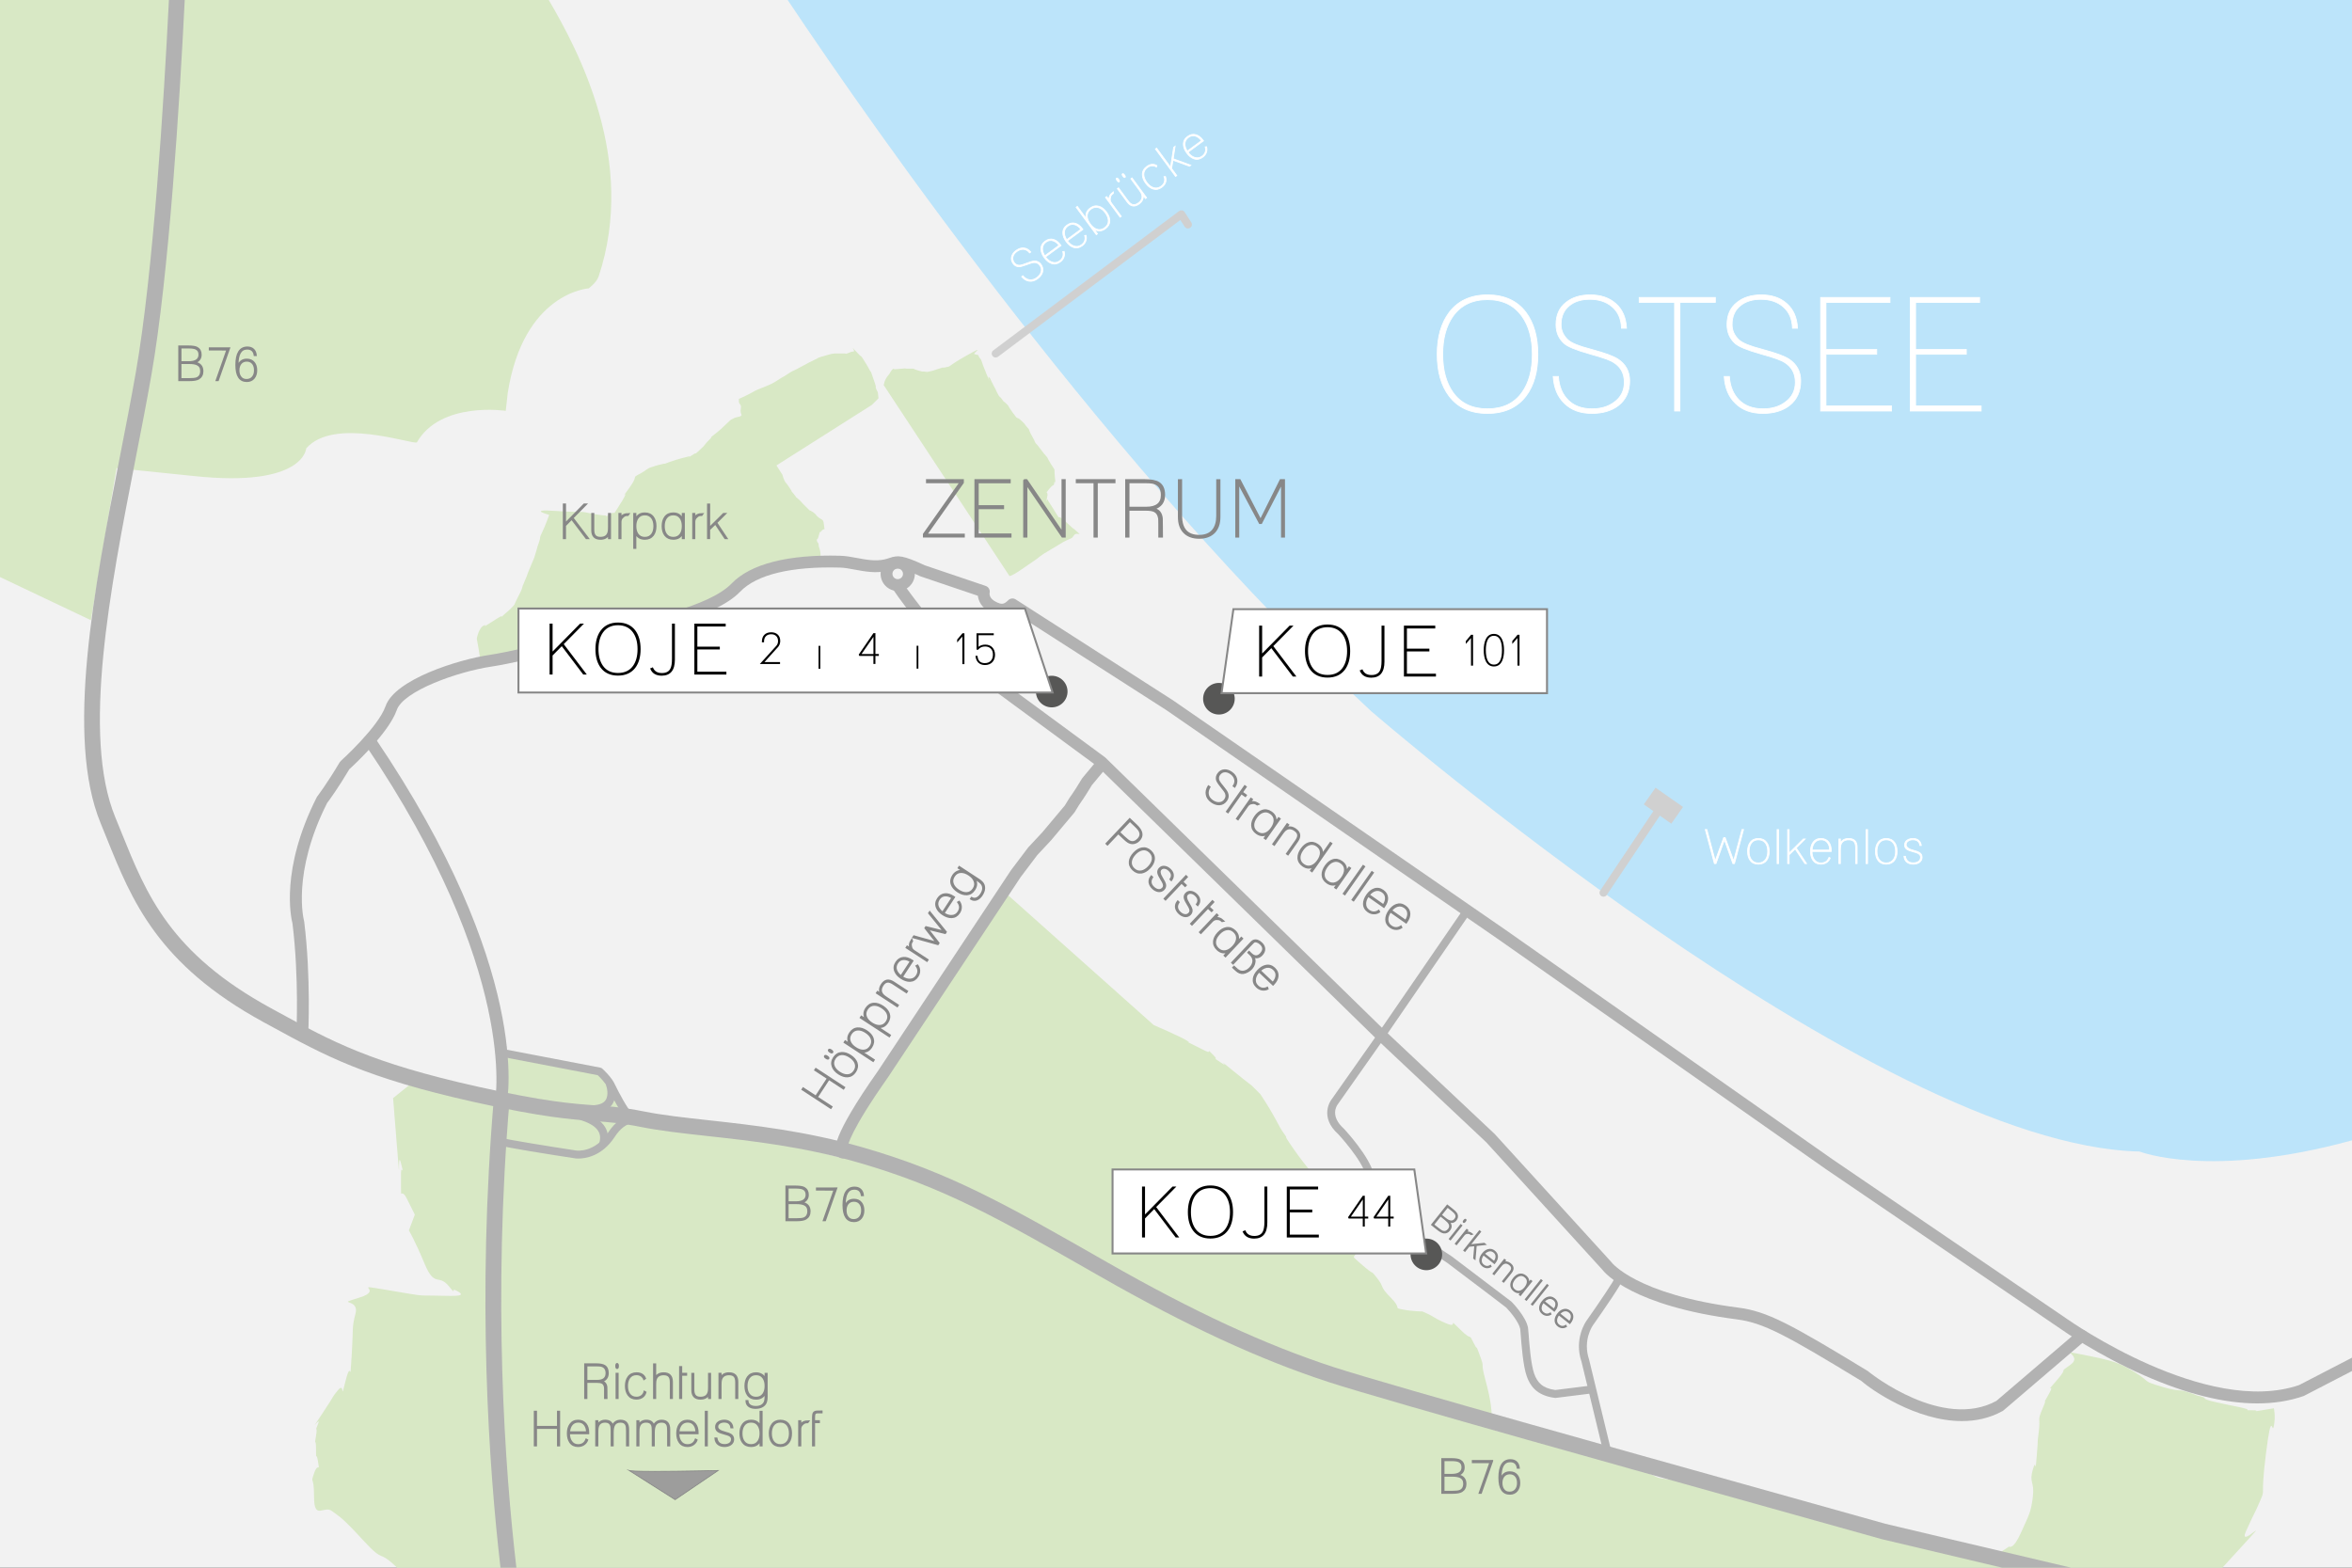
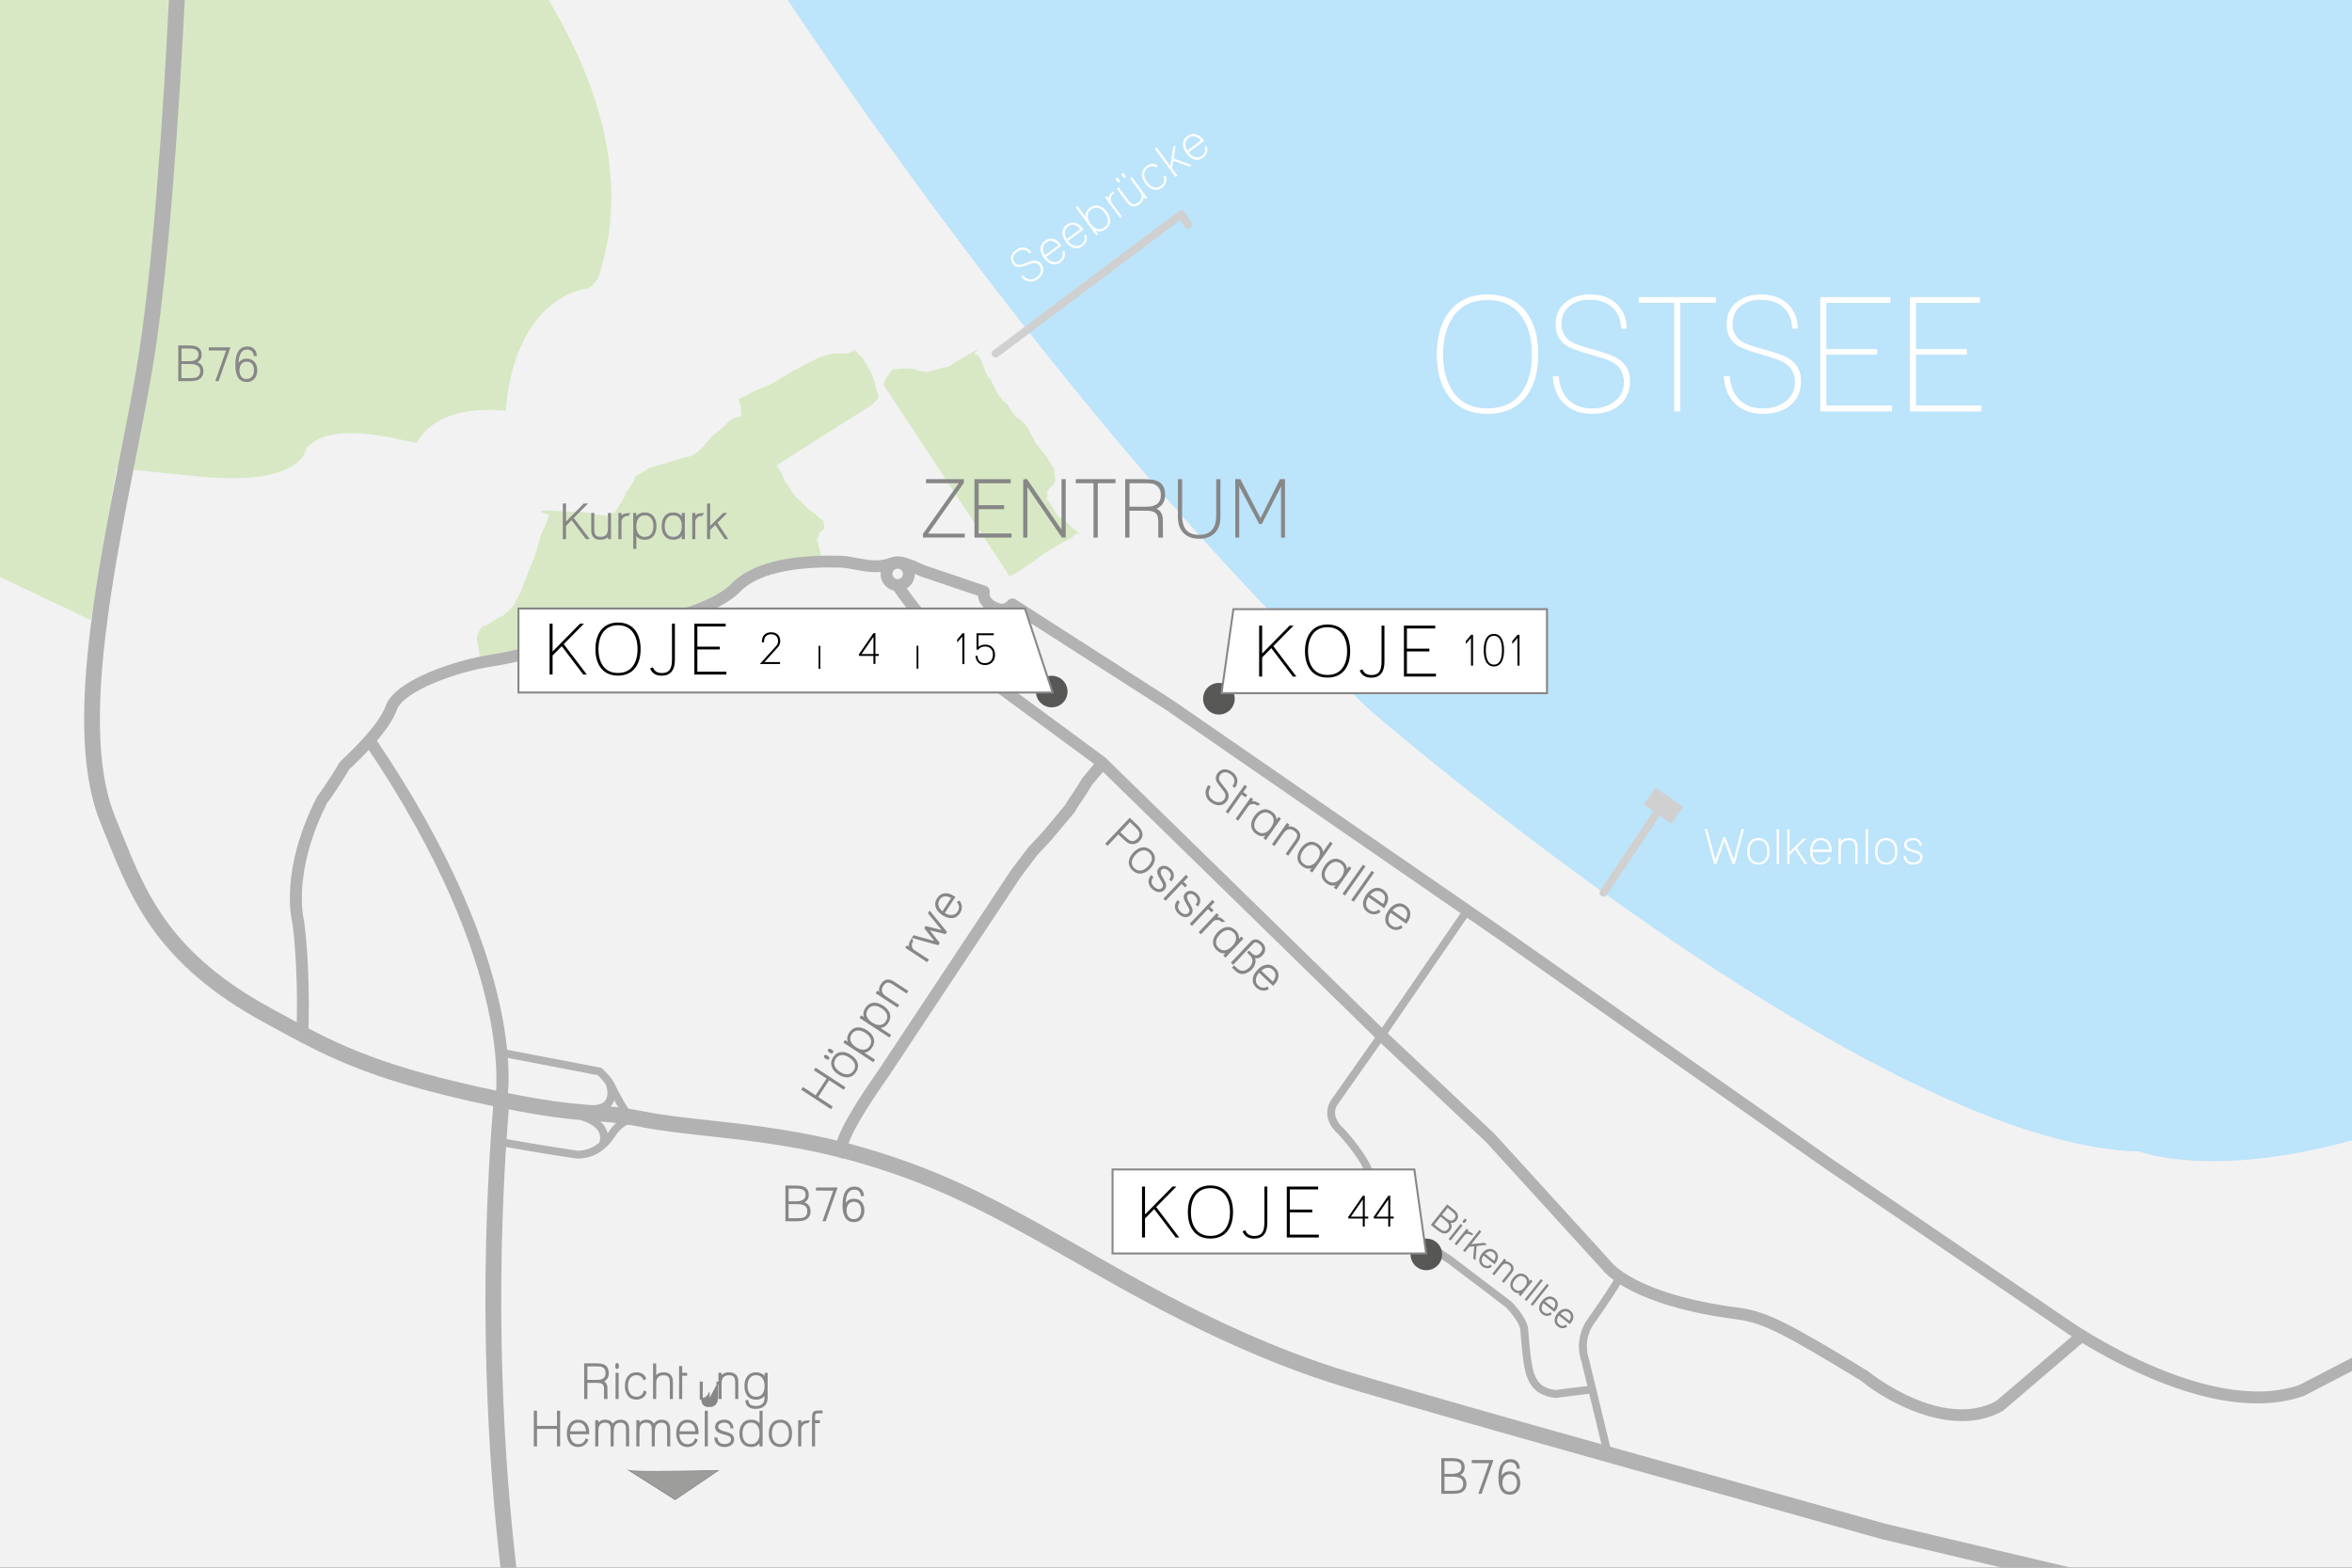
<svg xmlns="http://www.w3.org/2000/svg" version="1.1" id="Ebene1" x="0px" y="0px" width="600px" height="400px" viewBox="0 0 600 400" enable-background="new 0 0 600 400" xml:space="preserve">
  <rect x="0" y="0" width="600" height="400" fill="#333333" stroke="none" />
  <g>
    <rect x="0" y="0" fill="#F2F2F2" width="600" height="399.997" />
    <path fill="#D8E8C5" d="M122.464,168.66c0.168-0.505-0.839-5.713-0.839-5.713s0.504-2.854,1.848-3.358   c1.343-0.504-1.344,1.177,1.343-0.504c2.688-1.681,1.514-1.008,2.688-1.681c1.176-0.672-0.504,0.842,1.176-0.671   c1.68-1.512,0.504-0.335,1.68-1.512c1.178-1.177,0.674-0.672,1.514-2.353c0.839-1.681,0,0,0.839-1.681   c0.84-1.681,0-0.335,1.176-3.023c1.176-2.688,0-0.167,1.344-3.358c1.346-3.191,0.839-1.849,1.514-4.032   c0.673-2.185,0-0.336,0.672-2.185c0.672-1.848,0-1.008,0.84-2.688c0.839-1.68,1.848-4.535,1.848-4.535s-5.712-1.513,1.513-1.009   s6.048,0,8.398,0.504c2.354,0.505,4.032,0.673,4.536,0.673s-0.672,0.672,0.504,0c1.176-0.673,0.672-0.335,1.176-0.673   c0.504-0.336,0,1.009,1.514-1.512c1.512-2.521,0.335-0.335,1.512-2.521c1.176-2.185-1.512,1.512,1.176-2.185   c2.688-3.695,0.504-2.521,2.688-3.695c2.185-1.177,1.679-1.345,3.357-1.849c1.682-0.504-0.839,0.168,1.682-0.504   c2.521-0.673,0.336,0.167,2.521-0.673c2.184-0.84,4.704-1.344,5.208-1.512s-1.512,1.176,0.504-0.168   c2.017-1.346,0.168,0.335,2.017-1.345c1.848-1.679,1.009-1.176,2.521-2.688c1.512-1.512-0.672,0.168,1.512-1.512   c2.186-1.681,3.527-3.36,4.2-3.696s0,0,0.672-0.335c0.672-0.336,2.018-0.336,1.849-0.84c-0.168-0.504-0.336-0.672-0.168-1.681   c0.168-1.008-0.505-1.008-0.505-1.68c0-0.673,0-0.673,0-0.673s-3.694,1.681,0,0c3.696-1.68,3.528-1.848,4.704-2.352   c1.177-0.505,3.192-1.177,4.536-2.017c1.344-0.841,1.513-1.009,2.186-1.345c0.672-0.336,1.68-1.176,2.52-1.512   c0.839-0.336,4.032-2.185,5.208-2.688c1.176-0.503,0.672-0.504,1.847-0.839c1.177-0.336,2.688-0.84,3.36-0.84s2.185,0,2.688,0   s-0.169,0.168,0.504,0c0.672-0.168,1.008-0.504,1.68-0.504s-1.176-2.017,0.672,0c1.85,2.016,1.008,0.672,1.849,2.016   c0.84,1.344,1.177,1.848,1.681,2.855s-0.168-0.841,0.504,1.008s1.008,3.023,1.008,3.023s-0.17,0.169,0.166,0.842   c0.335,0.672,0.335,0.672,0.335,0.672l0.168,1.512l-1.68,1.682l-24.358,15.453l1.513,2.353c0,0,0.335,1.344,0.84,2.016   c0.504,0.673,0-0.168,1.008,1.344c1.008,1.513,0,0.336,1.008,1.513c1.008,1.176,0.168,0.504,1.008,1.176s1.008,1.008,1.513,1.513   c0.505,0.504-0.505-0.505,0.505,0.504c1.008,1.008,1.008,1.008,1.008,1.008s0.504,0.168,1.176,0.672   c0.672,0.505,0.335,0.505,1.176,1.177c0.84,0.672,1.177,0.337,1.344,1.68c0.167,1.345,0.168,1.345,0.168,1.345   s-0.335-0.168-0.841,0.504c-0.504,0.672-0.168-0.504-0.504,0.672c-0.335,1.177-0.336,1.176-0.336,1.176s-0.504,0.168-0.168,0.839   s0.167-0.168,0.336,0.672c0.168,0.842-0.167,0,0.168,0.841c0.336,0.839,0.336,1.848,0.336,1.848l-0.168,1.344l-8.397,0.504   l-5.375,1.682l-4.871,2.353l-3.024,3.023l-4.536,2.521l-4.535,2.017l-10.919,4.031l-19.654,4.2L122.464,168.66z" />
    <path fill="#D8E8C5" d="M257.527,146.99c1.178-0.169,4.871-3.024,6.218-3.863c1.344-0.84,1.008-1.008,4.198-2.854   c3.192-1.849,2.688-1.679,4.032-2.353c1.344-0.672,1.344-0.335,2.018-1.344c0.672-1.009,2.352,0.504,0.672-1.009   c-1.681-1.512,0.168,0.336-2.688-2.353c-2.854-2.688-1.008,0.336-2.854-2.688c-1.849-3.023-1.682-2.521-1.849-3.023   s-0.673,1.68-0.169-0.505s-0.84-0.504,0.504-2.185c1.346-1.681,1.178-0.504,1.346-1.681c0.167-1.176,0.504,1.85,0.168-1.175   c-0.335-3.023,0.336-1.344-1.01-3.527c-1.344-2.185-0.504-1.177-1.344-2.185c-0.839-1.009,0.168,0.335-1.343-1.681   c-1.512-2.017-1.008-1.008-1.512-2.017c-0.504-1.008,1.008,1.681-0.504-1.008c-1.514-2.688-0.335-1.344-1.514-2.688   c-1.176-1.346,0.504,0.335-1.176-1.345c-1.68-1.679-0.671,0.169-2.352-2.184c-1.683-2.353-0.672-1.345-1.682-2.353   c-1.008-1.009-0.168,0.168-1.008-1.009c-0.84-1.176-0.504-0.167-1.344-1.848c-0.839-1.681,0.336,0.504-0.839-1.681   s-0.504-1.345-1.176-2.185c-0.674-0.841,1.008,3.191-0.674-0.84c-1.68-4.032-1.008-3.191-1.68-4.032   c-0.672-0.839,0-0.671-0.672-0.839s-0.672-0.168-0.672-0.168s0.84,0,0,0c-0.839,0,3.359-2.688-2.016,0.336   c-5.375,3.024-3.694,2.688-5.375,3.023c-1.681,0.336,0.505-0.335-1.681,0.336c-2.184,0.672-1.344,0.505-2.184,0.673   c-0.841,0.168-0.84,0.168-0.84,0.168s2.184,0.336,0,0c-2.186-0.335-0.336,0.168-2.186-0.335c-1.849-0.503-0.672-0.504-1.848-0.504   s0,0-1.176,0c-1.178,0,0.84-0.169-1.178,0c-2.016,0.168-2.016,0.168-2.016,0.168s-0.167-0.506-0.84,0.503   c-0.672,1.008,0.168,0-0.672,1.008c-0.842,1.008-1.009,1.848-1.009,1.848l-0.168,0.672L257.527,146.99z" />
-     <path fill="#D8E8C5" d="M84.666,385.533c2.016,1.513,2.52,1.513,8.062,7.56c5.544,6.049,3.528,2.018,8.567,6.905h465.641   c1.012-1.108,2.185-2.391,3.551-3.881c11.087-12.098,0,0,2.521-5.545c2.52-5.543,2.016-4.031,3.525-7.561   c1.514-3.525,0,0,1.514-12.095c1.512-12.096,1.512-4.536,2.016-7.057c0.504-2.52,0-4.535,0-4.535s0,0-3.021,0.504   c-3.023,0.504,0,0-2.521,0s0,0-2.017-0.504c-2.018-0.504-2.521-0.504-7.057-1.514c-4.536-1.008-2.017-1.008-4.032-1.512   c-2.015-0.504,0,0-3.021-1.009c-3.024-1.008-2.016,0-7.056-1.512s-2.521-1.008-6.554-3.527c-4.029-2.52-5.544-3.022-13.103-4.534   c-7.562-1.513,0,0-3.528,2.52c-3.527,2.521,0,0-3.527,4.031c-3.526,4.031,0,0-2.017,3.527c-2.016,3.526,0,0-1.512,3.526   c-1.514,3.527-0.504,2.019-1.008,6.049c-0.506,4.031,0,0-0.506,6.047c-0.504,6.048,0,0-1.008,3.527s0.504,3.023,0,7.058   c-0.504,4.03-1.008,4.534-3.021,9.069c-2.019,4.537-3.024,3.527-3.024,3.527l-4.535,3.022c0,0,0,0-2.521-0.504   c-2.521-0.504,0,0-13.104-3.526c-13.104-3.527-3.526-1.008-9.069-2.521c-5.544-1.514-2.019-0.504-9.071-1.514   c-7.056-1.008-4.536-1.008-10.08-2.017c-5.543-1.008-2.52-1.008-7.055-2.016c-4.536-1.008-2.521-0.504-10.584-3.022   c-8.063-2.521-9.575-2.521-17.641-4.535c-8.062-2.019,0,0-3.525-0.506c-3.528-0.505-2.018-0.505-6.048-2.017   c-4.031-1.512-2.521-0.504-7.562-2.016c-5.039-1.512-2.016-1.008-7.56-2.521c-5.543-1.512-2.521-1.512-5.039-2.521   c-2.521-1.008,0,0-4.032-1.008c-4.031-1.009-2.016-0.504-4.535-1.513c-2.521-1.008-3.022,0-7.056-0.504s0,0-1.512-1.512   c-1.515-1.514-1.515-3.529-1.515-3.529s0-2.52-1.512-8.062s0-2.521-1.512-6.551c-1.514-4.033,0,0-1.514-3.023   c-1.512-3.023,0,0-3.525-3.527c-3.528-3.526,0,0-3.528-1.512c-3.527-1.514-2.52-1.514-6.048-3.025c0,0-2.52,0-5.039-0.504   c-2.521-0.504,0,0-3.024-3.022c-3.021-3.021-1.512-2.521-3.525-5.039c-2.018-2.521,0,0-4.032-3.527c-4.031-3.526,0,0-2.016-5.543   c-2.018-5.543,0,0-6.554-11.592c-6.551-11.59,0,0-2.016-2.52c-2.016-2.521,0,0-1.008-2.019c-1.008-2.016-2.018-2.52-5.544-7.56   c-3.527-5.038-1.008-2.016-2.521-4.03c-1.512-2.017-2.016-4.031-6.048-10.08c0,0,0,0-1.512-1.512c-1.512-1.513,0,0-5.543-4.535   c-5.544-4.537,0,0-3.024-2.017c-3.021-2.016,0,0-2.016-2.016c-2.016-2.019,0,0-2.016-1.01c-2.018-1.009,0,0-3.024-1.513   c-3.023-1.512,0,0-1.512-1.008c-1.514-1.008-8.567-4.031-8.567-4.031l-37.293-33.262c0,0-7.055,8.566-8.062,10.078   c-1.01,1.512-2.018,3.527-2.018,3.527s0,0-5.543,7.561c-5.544,7.56-1.008,2.521-3.528,7.055c-2.52,4.537-0.39,1.07-4.954,5.798   c-4.872,5.039-3.276,5.291-4.788,8.313c-1.514,3.023-0.336,1.512-5.879,8.566c-6.605,8.405-1.514,3.022-5.04,8.567   c-3.528,5.543,0,0-1.514,2.521c-1.512,2.52-1.512,5.039-1.512,5.039s0,0-2.016-0.504c-2.018-0.504,0,0-4.032-1.513   c-4.032-1.512,0,0-2.521-0.504c-2.52-0.504-4.535-1.68-9.069-2.184c-4.535-0.504-4.032,0.672-8.567-1.346c0,0,0,0-10.08-1.513   c-10.079-1.512,0,0-5.04-0.504s0,0-4.536-0.504s0,0-3.526-1.008c-3.527-1.01-2.144-1.639-2.144-1.639s-0.795,0.186-2.771-0.632   c-2.144-0.881-2.771-8.062-6.173-9.825c-4.607-2.39-25.702-4.787-25.702-4.787v12.348l-22.681-5.041l-5.04,4.033   c0,0,0,0,1.01,12.598c1.008,12.601,0,0,1.008,4.033c1.008,4.029,0,0,0,2.521c0,2.52,0,0,0,3.526c0,3.527,0,0,1.512,3.023   c0.354,0.709,0.539,1.076,0.632,1.264c-0.004-0.01,0.02,0.035,0.085,0.172c0.059,0.113,0.146,0.291,0.291,0.58   c1.01,2.017,1.01,2.017,1.01,2.017s0,0-1.514,4.03c0,0,1.514,2.521,4.032,8.568s3.528,2.521,6.047,5.543   c2.521,3.023,0,0,2.521,1.512c2.52,1.513-2.521,1.009-6.554,1.009c-4.03,0-3.021,0-12.095-1.513c-9.073-1.512,0,0-6.552,2.017   c-6.552,2.018,0,0-1.008,4.03c-1.01,4.033-0.504,3.025-1.01,11.089c-0.504,8.063,0,0-1.512,6.049c-1.512,6.047,0,0-2.016,2.52   c-2.018,2.521,0,0-4.032,6.047c-4.032,6.05,0,0-1.008,2.521c-1.008,2.52,0,0-0.504,3.022c-0.504,3.023,0,0,0,3.527s0,0,0.504,3.023   c0.504,3.022,0,0-1.008,3.022c-1.01,3.023,0,0,0,6.047C80.124,388.046,82.651,384.019,84.666,385.533z" />
    <path fill="#D8E8C5" d="M139.986,0H0v147.236l23.183,11.009l6.551-38.807l19.655,2.017c28.222,3.022,28.728-7.057,28.728-7.057   c7.055-8.062,26.71-1.008,28.222-1.512c6.048-10.583,22.679-8.062,22.679-8.062l0.504-4.536   c4.032-25.702,20.663-26.71,20.663-26.71s2.018-1.513,2.521-3.022C162.554,40.992,147.545,12.875,139.986,0z" />
    <path fill="#B2B2B2" d="M131.731,399.998c-2.961-25.356-6.062-68.565-1.716-119.621c0.094-1.11-0.729-2.086-1.838-2.182   c-1.099-0.092-2.084,0.729-2.179,1.838c-4.347,51.045-1.292,94.32,1.677,119.965H131.731z" />
    <path fill="#B2B2B2" d="M127.757,282.976c-0.104,0-0.204-0.013-0.307-0.031c-0.818-0.168-1.346-0.969-1.178-1.785   c0.065-0.322,6.11-33.223-33.031-91.073c-0.469-0.691-0.287-1.632,0.404-2.101c0.691-0.468,1.631-0.287,2.102,0.405   c39.963,59.064,33.771,92.005,33.488,93.378C129.088,282.484,128.458,282.976,127.757,282.976z" />
    <path fill="#B2B2B2" d="M160.765,286.002c-0.23,0-0.465-0.08-0.655-0.244c-1.868-1.604-4.721-7.477-5.04-8.141   c-0.51-1.188-1.891-2.627-2.585-3.279l-24.667-4.733c-0.546-0.104-0.902-0.633-0.799-1.181c0.105-0.545,0.634-0.897,1.179-0.799   l24.946,4.787c0.179,0.033,0.343,0.115,0.48,0.236c0.1,0.088,2.443,2.188,3.278,4.137c0.8,1.658,3.203,6.316,4.519,7.443   c0.422,0.36,0.473,0.996,0.107,1.42C161.331,285.883,161.048,286.002,160.765,286.002z" />
    <path fill="#B2B2B2" d="M147.543,295.609c-0.45,0-0.729-0.037-0.779-0.045c-5.511-0.842-18.42-2.853-19.459-3.373   c-0.498-0.248-0.7-0.854-0.451-1.353c0.243-0.487,0.832-0.692,1.324-0.465c1.064,0.39,12.132,2.162,18.88,3.195   c0.175,0.02,4.719,0.555,8.076-4.594c3.778-5.793,8.248-4.549,9.932-4.08c0.171,0.049,0.317,0.09,0.435,0.113   c0.546,0.106,0.898,0.639,0.79,1.186s-0.642,0.902-1.188,0.791c-0.152-0.031-0.348-0.084-0.579-0.146   c-1.651-0.459-4.729-1.317-7.703,3.236C153.576,295.056,149.286,295.609,147.543,295.609z" />
    <path fill="#B2B2B2" d="M151.819,283.984c-0.518,0-0.958-0.396-1.003-0.92c-0.048-0.558,0.361-1.043,0.917-1.092   c1.357-0.119,2.292-0.56,2.779-1.312c0.883-1.367,0.188-3.463,0.179-3.479c-0.184-0.527,0.094-1.103,0.618-1.285   c0.523-0.188,1.103,0.092,1.285,0.617c0.042,0.122,1.039,3.032-0.388,5.241c-0.841,1.304-2.287,2.052-4.297,2.228   C151.877,283.982,151.847,283.984,151.819,283.984z" />
    <path fill="#B2B2B2" d="M153.836,292.929c-0.104,0-0.204-0.017-0.308-0.048c-0.528-0.168-0.822-0.735-0.654-1.266   c0.813-2.572-0.628-4.438-4.41-5.713c-0.135-0.047-0.236-0.078-0.295-0.104c-0.517-0.207-0.766-0.789-0.561-1.307   c0.204-0.518,0.792-0.768,1.31-0.566l0.188,0.064c6.526,2.193,6.365,6.1,5.69,8.23   C154.659,292.656,154.263,292.929,153.836,292.929z" />
    <path fill="#B2B2B2" d="M214.942,295.576c-0.135,0-0.271-0.02-0.406-0.059c-0.566-0.156-1.038-0.627-1.263-1.256   c-0.339-0.953-1.375-3.857,10.766-21.103l33.866-51.117l4.34-5.746c0.029-0.041,0.064-0.082,0.1-0.121l3.528-3.778l5.789-6.9   c0.32-0.543,1.318-2.211,1.821-2.841c0.276-0.347,1.509-2.304,2.534-3.996c0.039-0.064,0.083-0.127,0.131-0.184l3.779-4.536   c0.535-0.643,1.487-0.729,2.13-0.193c0.643,0.533,0.729,1.486,0.193,2.13l-3.708,4.449c-0.474,0.776-2.187,3.577-2.698,4.22   c-0.301,0.375-1.141,1.744-1.641,2.595c-0.042,0.071-0.092,0.141-0.146,0.205l-5.922,7.057l-3.526,3.781l-4.234,5.604   l-33.837,51.076c-9.545,13.561-10.369,17.418-10.402,18.266c0.287,0.365,0.401,0.857,0.267,1.341   C216.21,295.138,215.604,295.576,214.942,295.576z" />
    <path fill="#B2B2B2" d="M500.491,362.593c-11.745,0-23.288-8.119-25.61-10.209c-19.344-11.779-25.005-14.865-31.838-15.746   c-26.459-3.414-33.558-11.701-34.361-12.758l-29.519-32.406l-27.804-26.166l-71.382-69.747l-39.477-29.041   c-0.099-0.072-0.188-0.155-0.266-0.247c-0.385-0.461-9.479-11.339-12.459-15.963c-0.449-0.703-0.249-1.639,0.453-2.09   c0.703-0.452,1.64-0.249,2.089,0.452c2.7,4.194,11.035,14.22,12.12,15.521l39.414,28.997c0.059,0.041,0.111,0.086,0.161,0.137   l71.438,69.799l27.821,26.188c0.027,0.024,0.058,0.057,0.081,0.084l29.608,32.506c0.044,0.047,0.086,0.103,0.123,0.152   c0.05,0.068,6.271,8.223,32.341,11.586c7.415,0.957,13.258,4.127,33.098,16.209c0.114,0.068,0.219,0.152,0.312,0.25   c0.64,0.529,18.755,14.799,32.435,7.352l20.797-17.789c0.634-0.545,1.588-0.471,2.131,0.166c0.543,0.634,0.471,1.589-0.167,2.132   l-20.914,17.891c-0.075,0.063-0.157,0.125-0.248,0.174C507.556,361.861,504.017,362.593,500.491,362.593z" />
    <path fill="#B2B2B2" d="M229.011,150.793c-2.41,0-4.368-1.959-4.368-4.369c0-2.408,1.958-4.367,4.368-4.367   c2.409,0,4.369,1.959,4.369,4.367C233.38,148.833,231.421,150.793,229.011,150.793z M229.011,145.079   c-0.742,0-1.345,0.604-1.345,1.345c0,0.742,0.604,1.347,1.345,1.347s1.346-0.604,1.346-1.347   C230.357,145.682,229.753,145.079,229.011,145.079z" />
    <path fill="#B2B2B2" d="M396.746,356.679c-0.043,0-0.086-0.002-0.129-0.008c-4.761-0.613-6.304-3.229-7.117-5.438   c-0.957-2.6-1.372-8.147-1.573-10.813c-0.05-0.679-0.082-1.154-0.109-1.316c-0.371-1.857-2.666-4.533-3.584-5.477l-4.729-3.609   l-10.328-7.809c-0.396-0.255-11.149-7.234-15.199-11.031c-4.227-3.963-5.541-11.092-5.595-11.394   c-0.922-3.795-6.869-10.264-6.93-10.328c-5.114-4.539-1.852-8.824-1.816-8.867l11.938-16.965l21.538-31.362   c0.314-0.459,0.944-0.574,1.401-0.261c0.459,0.312,0.575,0.941,0.261,1.4l-21.544,31.373l-11.978,17.02   c-0.244,0.324-2.062,2.963,1.608,6.228c0.33,0.35,6.437,6.987,7.492,11.352c0.024,0.127,1.27,6.836,5.001,10.339   c3.922,3.674,14.868,10.776,14.979,10.85l15.181,11.512c0.037,0.027,0.073,0.062,0.106,0.094c0.146,0.148,3.6,3.675,4.176,6.558   c0.039,0.192,0.065,0.551,0.144,1.551c0.191,2.576,0.595,7.937,1.452,10.271c0.787,2.135,2.003,3.651,5.357,4.118l8.941-1.116   c0.554-0.062,1.057,0.321,1.125,0.875c0.067,0.553-0.321,1.057-0.875,1.125l-9.07,1.133   C396.83,356.677,396.788,356.679,396.746,356.679z" />
    <path fill="#B2B2B2" d="M409.975,371.171c-0.455,0-0.867-0.31-0.979-0.771l-5.544-22.932c-2.011-5.883,1.161-10.347,1.299-10.531   c3.354-4.768,6.999-10.193,7.272-11.004c0.121-0.541,0.652-0.861,1.197-0.746c0.544,0.121,0.881,0.68,0.761,1.223   c-0.258,1.156-4.868,7.828-7.594,11.699c-0.116,0.166-2.692,3.846-1.004,8.799l5.569,23.019c0.131,0.541-0.202,1.086-0.742,1.217   C410.132,371.162,410.054,371.171,409.975,371.171z" />
    <path fill="#B2B2B2" d="M27.264,213.97c6.357,15.772,12.93,32.088,39.974,46.838l1.762,0.961   c14.026,7.666,24.164,13.207,51.849,19.396c17.66,3.945,24.918,4.467,30.749,4.883c3.697,0.267,6.892,0.494,11.965,1.509   c4.875,0.977,10.398,1.584,16.791,2.289c11.426,1.258,24.376,2.682,38.482,6.743c21.945,6.318,36.07,14.39,61.714,29.042   c22.19,12.682,40.781,21.274,58.5,27.045c14.321,4.664,89.698,25.686,90.458,25.896l50.473,14.131   c0.272,0.064,15.175,3.611,30.764,7.295h17.598c-19.41-4.549-47.036-11.125-47.353-11.196l-50.396-14.111   c-0.761-0.213-76.054-21.209-90.294-25.846c-17.45-5.683-35.801-14.17-57.748-26.711c-25.912-14.81-40.188-22.965-62.6-29.419   c-14.438-4.155-28.144-5.666-39.155-6.879c-6.299-0.692-11.74-1.291-16.443-2.231c-5.322-1.064-8.632-1.301-12.467-1.576   c-5.994-0.43-12.79-0.916-30.157-4.797c-27.13-6.064-37.057-11.49-50.795-19l-1.763-0.961   c-25.775-14.06-31.792-28.996-38.165-44.808c-0.526-1.303-1.051-2.608-1.591-3.916c-8.616-20.927-1.32-58.271,5.115-91.216   c1.476-7.54,2.866-14.663,4.076-21.564c4.507-25.694,7.223-69.708,8.516-95.765h-4.036c-1.292,25.979-3.986,69.633-8.45,95.067   c-1.204,6.865-2.592,13.97-4.062,21.49c-6.547,33.504-13.965,71.479-4.889,93.523C26.22,211.379,26.743,212.676,27.264,213.97z" />
    <path fill="#B2B2B2" d="M600,346.419l-13.479,6.979c-23.666,8.111-58.649-16.471-59.026-16.736L467.54,295.85l-83.665-58.72   l-84.709-58.488L259.1,152.939c-0.6-0.383-1.384-0.299-1.886,0.204c-1.187,1.188-1.783,1.069-3.072,0.459   c-1.848-0.874-1.729-2.12-1.691-2.327c0.173-0.756-0.255-1.521-0.988-1.771l-15.546-5.266c-5.647-2.615-6.834-2.601-9.02-1.868   c-0.383,0.128-0.775,0.261-1.298,0.374c-2.308,0.505-4.666,0.062-6.945-0.366c-1.412-0.265-2.874-0.54-4.298-0.579   c-13.312-0.366-22.903,2.077-27.716,7.081c-5.885,6.12-23.689,9.354-23.87,9.387c-0.038,0.006-0.075,0.017-0.111,0.023   c-0.292,0.076-29.25,7.555-37.64,8.787c-8.123,1.194-24.283,6.261-26.658,13.094c-1.863,5.357-11.331,13.901-11.425,13.986   c-0.115,0.104-0.213,0.223-0.292,0.354c-3.183,5.387-5.667,8.635-5.691,8.667c-0.059,0.073-0.106,0.152-0.148,0.236   c-9.333,18.42-6.562,30.771-6.188,32.222c1.71,14.021,0.993,27.963,0.985,28.104c-0.044,0.834,0.596,1.547,1.429,1.592   c0.825,0.027,1.548-0.598,1.593-1.43c0.007-0.146,0.74-14.41-1.019-28.74c-0.01-0.074-0.023-0.151-0.046-0.227   c-0.033-0.119-3.194-12.039,5.879-30.031c0.479-0.635,2.768-3.725,5.693-8.656c1.392-1.271,10.095-9.361,12.086-15.086   c1.685-4.846,15.482-9.809,24.243-11.097c8.443-1.24,36.077-8.365,37.898-8.837c1.359-0.246,19.015-3.552,25.461-10.258   c4.205-4.374,13.013-6.502,25.453-6.154c1.187,0.034,2.467,0.273,3.825,0.528c2.456,0.46,5.239,0.981,8.146,0.348   c0.681-0.147,1.197-0.322,1.614-0.461c1.243-0.417,1.761-0.588,6.859,1.779c0.049,0.022,0.101,0.043,0.15,0.062l14.585,4.938   c0.175,1.401,1.014,3.19,3.396,4.317c1.675,0.792,3.499,1.274,5.566-0.242l39.073,25.065l84.657,58.454l83.676,58.725   l59.947,40.806c0.37,0.264,9.209,6.514,21.245,11.807c10.811,4.754,20.451,7.139,28.812,7.137c4.269,0,8.203-0.621,11.788-1.864   c0.069-0.021,0.139-0.054,0.2-0.086l12.188-6.31v-3.404H600V346.419z" />
    <path fill="#BCE4FA" d="M600,0H200.934c22.247,33.284,83.145,120.558,148.818,181.428c0,0,128.007,110.871,196.042,112.386   c0,0,17.984,7.105,54.206-2.851V0z" />
    <path fill="#D0D0D0" d="M254,91.219c-0.309,0-0.609-0.141-0.809-0.404c-0.335-0.444-0.242-1.078,0.201-1.411l47.373-35.528   c0.227-0.168,0.507-0.234,0.782-0.188c0.276,0.049,0.519,0.21,0.67,0.445l1.68,2.604c0.305,0.468,0.168,1.093-0.3,1.394   c-0.467,0.301-1.094,0.167-1.393-0.3l-1.096-1.695l-46.509,34.883C254.422,91.151,254.209,91.219,254,91.219z" />
    <path fill="#D0D0D0" d="M409.051,228.801c-0.193,0-0.39-0.057-0.562-0.17c-0.463-0.312-0.587-0.938-0.273-1.399l13.604-20.326   c0.312-0.461,0.938-0.584,1.399-0.273c0.462,0.312,0.586,0.937,0.274,1.396l-13.605,20.326   C409.695,228.642,409.374,228.801,409.051,228.801z" />
    <rect x="419.973" y="203.081" transform="matrix(-0.819 -0.574 0.574 -0.819 653.744 617.551)" fill="#D0D0D0" width="8.565" height="5.208" />
    <path fill="#FFFFFF" stroke="#FFFFFF" stroke-width="0.202" stroke-miterlimit="10" d="M369.655,79.76   c2.259-3.011,5.522-4.517,9.799-4.517c4.301,0,7.579,1.491,9.837,4.477c2.017,2.716,3.022,6.275,3.022,10.684   c0,4.437-1.008,7.983-3.022,10.646c-2.257,2.957-5.536,4.435-9.837,4.435c-4.303,0-7.566-1.478-9.799-4.435   c-2.016-2.661-3.021-6.209-3.021-10.646C366.631,86.023,367.639,82.475,369.655,79.76z M370.662,100.121   c1.986,2.795,4.919,4.192,8.789,4.192c3.896,0,6.84-1.397,8.827-4.192c1.747-2.446,2.622-5.687,2.622-9.718   c0-4.004-0.888-7.242-2.661-9.716c-2.017-2.821-4.944-4.232-8.788-4.232c-3.847,0-6.772,1.411-8.789,4.232   c-1.747,2.475-2.621,5.712-2.621,9.716C368.041,94.41,368.915,97.646,370.662,100.121z" />
    <path fill="#FFFFFF" stroke="#FFFFFF" stroke-width="0.202" stroke-miterlimit="10" d="M397.554,96.049   c0.161,2.527,0.986,4.536,2.479,6.027c1.488,1.491,3.525,2.237,6.105,2.237c2.258,0,4.139-0.564,5.646-1.693   c1.719-1.234,2.577-2.929,2.577-5.08c0-2.229-0.898-3.911-2.698-5.04c-0.89-0.59-2.822-1.29-5.808-2.098   c-0.025-0.024-0.202-0.081-0.523-0.159c-3.333-0.94-5.441-1.814-6.329-2.621c-1.37-1.234-2.059-2.835-2.059-4.798   c0-2.473,0.86-4.367,2.581-5.685c1.586-1.265,3.628-1.896,6.128-1.896c2.717,0,4.894,0.739,6.53,2.218   c1.695,1.479,2.608,3.575,2.743,6.29h-1.29c-0.055-2.338-0.847-4.166-2.38-5.482c-1.479-1.264-3.373-1.896-5.685-1.896   c-2.15,0-3.886,0.539-5.2,1.612c-1.428,1.13-2.14,2.742-2.14,4.839c0,1.506,0.594,2.81,1.775,3.91   c0.888,0.807,2.794,1.587,5.726,2.34c0.055,0.025,0.127,0.047,0.224,0.06c0.093,0.015,0.207,0.048,0.342,0.103   c3.091,0.833,5.214,1.612,6.371,2.338c2.042,1.317,3.062,3.187,3.062,5.604c0,2.688-0.954,4.784-2.86,6.288   c-1.748,1.345-4.007,2.017-6.773,2.017c-2.93,0-5.256-0.846-6.976-2.539c-1.747-1.639-2.714-3.938-2.903-6.896H397.554   L397.554,96.049z" />
    <path fill="#FFFFFF" stroke="#FFFFFF" stroke-width="0.202" stroke-miterlimit="10" d="M427.186,77.139h-9.03v-1.25h19.434v1.25   h-9.03v27.737h-1.371L427.186,77.139L427.186,77.139z" />
    <path fill="#FFFFFF" stroke="#FFFFFF" stroke-width="0.202" stroke-miterlimit="10" d="M441.175,96.049   c0.162,2.527,0.985,4.536,2.479,6.027c1.491,1.491,3.528,2.237,6.109,2.237c2.258,0,4.138-0.564,5.645-1.693   c1.722-1.234,2.581-2.929,2.581-5.08c0-2.229-0.899-3.911-2.702-5.04c-0.887-0.59-2.82-1.29-5.806-2.098   c-0.026-0.024-0.201-0.081-0.524-0.159c-3.334-0.94-5.44-1.814-6.328-2.621c-1.37-1.234-2.058-2.835-2.058-4.798   c0-2.473,0.86-4.367,2.58-5.685c1.586-1.265,3.629-1.896,6.129-1.896c2.715,0,4.894,0.739,6.53,2.218   c1.694,1.479,2.605,3.575,2.742,6.29h-1.29c-0.056-2.338-0.849-4.166-2.378-5.482c-1.479-1.264-3.373-1.896-5.688-1.896   c-2.148,0-3.884,0.539-5.2,1.612c-1.425,1.13-2.137,2.742-2.137,4.839c0,1.506,0.592,2.81,1.773,3.91   c0.888,0.807,2.796,1.587,5.726,2.34c0.055,0.025,0.127,0.047,0.223,0.06c0.096,0.015,0.209,0.048,0.345,0.103   c3.09,0.833,5.214,1.612,6.369,2.338c2.043,1.317,3.062,3.187,3.062,5.604c0,2.688-0.954,4.784-2.862,6.288   c-1.747,1.345-4.005,2.017-6.772,2.017c-2.93,0-5.254-0.846-6.977-2.539c-1.747-1.639-2.715-3.938-2.9-6.896H441.175   L441.175,96.049z" />
    <path fill="#FFFFFF" stroke="#FFFFFF" stroke-width="0.202" stroke-miterlimit="10" d="M464.439,75.889h17.699v1.289H465.81   v11.975h12.942v1.249H465.81v13.185h16.73v1.291H464.44L464.439,75.889L464.439,75.889z" />
    <path fill="#FFFFFF" stroke="#FFFFFF" stroke-width="0.202" stroke-miterlimit="10" d="M487.299,75.889h17.697v1.289h-16.327   v11.975h12.94v1.249h-12.94v13.185h16.731v1.291H487.3L487.299,75.889L487.299,75.889z" />
    <path fill="#878787" stroke="#878787" stroke-width="0.403" stroke-miterlimit="10" d="M200.562,302.703h2.383   c1.081,0,1.831,0.125,2.25,0.375c0.62,0.363,0.933,0.957,0.933,1.779c0,0.975-0.496,1.637-1.488,1.982   c1.291,0.25,1.938,0.996,1.938,2.237c0,0.854-0.33,1.488-0.991,1.898c-0.469,0.281-1.258,0.424-2.372,0.424h-2.648L200.562,302.703   L200.562,302.703z M202.993,306.72c1.812,0,2.722-0.631,2.722-1.89c0-0.733-0.294-1.233-0.883-1.5   c-0.389-0.176-1.008-0.266-1.862-0.266h-1.996v3.652h2.021L202.993,306.72L202.993,306.72z M203.126,311.037   c0.952,0,1.604-0.069,1.96-0.217c0.709-0.291,1.062-0.896,1.062-1.813c0-0.791-0.324-1.341-0.979-1.646   c-0.46-0.219-1.137-0.328-2.032-0.328h-2.166v4.004H203.126L203.126,311.037z" />
    <path fill="#878787" stroke="#878787" stroke-width="0.403" stroke-miterlimit="10" d="M213.395,303.177l-2.891,8.225h-0.412   l2.747-7.812l-4.488-0.013v-0.389h4.621v-0.014L213.395,303.177L213.395,303.177z" />
    <path fill="#878787" stroke="#878787" stroke-width="0.403" stroke-miterlimit="10" d="M219.806,305.005   c-0.162-1.105-0.787-1.658-1.875-1.658c-1.597,0-2.395,1.352-2.395,4.053c0,0.137,0,0.258,0,0.361c0,0.1,0.004,0.178,0.012,0.242   c0.313-1.291,1.081-1.937,2.298-1.937c0.798,0,1.416,0.271,1.851,0.812c0.403,0.5,0.604,1.155,0.604,1.971   c0,0.791-0.206,1.445-0.616,1.959c-0.452,0.551-1.061,0.822-1.827,0.822c-1.82,0-2.731-1.377-2.731-4.138   c0-3.018,0.96-4.522,2.879-4.522c0.637,0,1.146,0.184,1.535,0.545c0.371,0.354,0.589,0.854,0.652,1.488L219.806,305.005   L219.806,305.005z M219.394,307.154c-0.363-0.481-0.883-0.727-1.56-0.727c-0.662,0-1.184,0.237-1.562,0.715   c-0.339,0.451-0.508,1.016-0.508,1.693c0,0.692,0.161,1.254,0.484,1.68c0.347,0.492,0.854,0.738,1.522,0.738   c0.679,0,1.206-0.238,1.585-0.714c0.348-0.428,0.521-0.991,0.521-1.692C219.878,308.138,219.716,307.574,219.394,307.154z" />
    <path fill="#878787" stroke="#878787" stroke-width="0.403" stroke-miterlimit="10" d="M367.878,372.25h2.382   c1.081,0,1.831,0.125,2.25,0.375c0.619,0.363,0.932,0.957,0.932,1.779c0,0.978-0.496,1.637-1.487,1.982   c1.291,0.25,1.936,0.996,1.936,2.237c0,0.854-0.329,1.488-0.991,1.898c-0.468,0.281-1.258,0.424-2.372,0.424h-2.646L367.878,372.25   L367.878,372.25z M370.309,376.267c1.813,0,2.721-0.629,2.721-1.887c0-0.736-0.294-1.234-0.882-1.5   c-0.388-0.179-1.009-0.269-1.861-0.269h-1.995v3.652h2.019L370.309,376.267L370.309,376.267z M370.441,380.587   c0.952,0,1.606-0.072,1.961-0.22c0.709-0.289,1.063-0.896,1.063-1.813c0-0.791-0.325-1.34-0.979-1.646   c-0.461-0.219-1.138-0.328-2.03-0.328h-2.165v4.007H370.441L370.441,380.587z" />
    <path fill="#878787" stroke="#878787" stroke-width="0.403" stroke-miterlimit="10" d="M380.712,372.72l-2.894,8.227h-0.409   l2.745-7.812l-4.485-0.015v-0.387h4.62v-0.014H380.712L380.712,372.72z" />
    <path fill="#878787" stroke="#878787" stroke-width="0.403" stroke-miterlimit="10" d="M387.122,374.552   c-0.161-1.105-0.785-1.658-1.874-1.658c-1.599,0-2.396,1.352-2.396,4.053c0,0.138,0,0.258,0,0.361c0,0.1,0.005,0.18,0.015,0.242   c0.312-1.289,1.078-1.937,2.299-1.937c0.798,0,1.414,0.271,1.851,0.812c0.402,0.5,0.604,1.155,0.604,1.971   c0,0.791-0.206,1.445-0.616,1.961c-0.452,0.549-1.062,0.82-1.827,0.82c-1.822,0-2.734-1.377-2.734-4.138   c0-3.016,0.961-4.521,2.88-4.521c0.638,0,1.148,0.182,1.535,0.543c0.37,0.355,0.589,0.854,0.652,1.488L387.122,374.552   L387.122,374.552z M386.711,376.701c-0.362-0.481-0.884-0.727-1.562-0.727c-0.661,0-1.183,0.238-1.562,0.715   c-0.338,0.451-0.508,1.016-0.508,1.693c0,0.692,0.161,1.254,0.482,1.68c0.349,0.492,0.854,0.738,1.523,0.738   c0.678,0,1.205-0.238,1.585-0.713c0.347-0.429,0.52-0.992,0.52-1.693C387.194,377.685,387.032,377.121,386.711,376.701z" />
    <path fill="#878787" stroke="#878787" stroke-width="0.403" stroke-miterlimit="10" d="M149.64,352.644v4.113h-0.411v-8.697h2.893   c0.96,0,1.666,0.139,2.114,0.41c0.573,0.354,0.859,0.979,0.859,1.863c0,1.106-0.525,1.819-1.573,2.141   c0.734,0.146,1.143,0.646,1.223,1.5c0.009,0.041,0.013,0.416,0.013,1.125l0.012,1.658h-0.472v-1.947   c0-0.234-0.002-0.422-0.006-0.562c-0.005-0.145-0.013-0.243-0.021-0.311c-0.089-0.531-0.312-0.891-0.677-1.076   c-0.283-0.145-0.726-0.217-1.331-0.217H149.64L149.64,352.644z M152.325,352.283c1.57,0,2.356-0.639,2.356-1.912   c0-1.069-0.488-1.696-1.463-1.875c-0.113-0.018-0.262-0.028-0.448-0.041c-0.185-0.012-0.401-0.02-0.651-0.02h-2.479v3.846   L152.325,352.283L152.325,352.283z" />
    <path fill="#878787" stroke="#878787" stroke-width="0.403" stroke-miterlimit="10" d="M157.417,347.966   c0.177,0,0.266,0.188,0.266,0.567c0,0.388-0.089,0.58-0.266,0.58c-0.169,0-0.254-0.192-0.254-0.58   C157.163,348.152,157.248,347.966,157.417,347.966z M157.237,350.48h0.375v6.277h-0.375V350.48z" />
    <path fill="#878787" stroke="#878787" stroke-width="0.403" stroke-miterlimit="10" d="M164.046,356.345   c-0.452,0.379-1.021,0.567-1.706,0.567c-0.903,0-1.597-0.329-2.08-0.991c-0.427-0.597-0.642-1.357-0.642-2.285   c0-0.953,0.219-1.719,0.651-2.299c0.484-0.662,1.188-0.992,2.104-0.992c1.137,0,1.883,0.457,2.235,1.367l-0.324,0.217   c-0.105-0.306-0.3-0.576-0.581-0.81c-0.363-0.291-0.808-0.438-1.331-0.438c-0.808,0-1.415,0.303-1.826,0.906   c-0.363,0.524-0.544,1.207-0.544,2.045c0,0.846,0.181,1.526,0.544,2.043c0.419,0.604,1.028,0.905,1.826,0.905   c0.492,0,0.921-0.135,1.289-0.403c0.365-0.271,0.608-0.646,0.729-1.131l0.327,0.192   C164.586,355.697,164.36,356.066,164.046,356.345z" />
    <path fill="#878787" stroke="#878787" stroke-width="0.403" stroke-miterlimit="10" d="M166.804,348.074h0.387v3.435   c0.396-0.773,1.103-1.16,2.116-1.16c1.437,0,2.153,0.748,2.153,2.248v4.162h-0.389v-4.039c0-0.67-0.119-1.162-0.36-1.478   c-0.283-0.362-0.746-0.543-1.394-0.543c-1.185,0-1.874,0.535-2.066,1.607c-0.018,0.119-0.031,0.271-0.042,0.451   c-0.014,0.182-0.02,0.396-0.02,0.637v3.363h-0.387L166.804,348.074L166.804,348.074z" />
    <path fill="#878787" stroke="#878787" stroke-width="0.403" stroke-miterlimit="10" d="M173.831,348.763v1.717h1.258v0.34h-1.258   v5.938h-0.389v-7.994L173.831,348.763L173.831,348.763z" />
-     <path fill="#878787" stroke="#878787" stroke-width="0.403" stroke-miterlimit="10" d="M181.197,356.759h-0.375v-0.979   c-0.395,0.758-1.101,1.137-2.114,1.137c-1.438,0-2.153-0.745-2.153-2.237v-4.197h0.375v4.078c0,0.678,0.125,1.166,0.374,1.475   c0.274,0.361,0.738,0.545,1.392,0.545c1.187,0,1.875-0.532,2.068-1.596c0.016-0.123,0.03-0.272,0.042-0.455   c0.012-0.182,0.018-0.397,0.018-0.647v-3.396h0.375L181.197,356.759L181.197,356.759z" />
+     <path fill="#878787" stroke="#878787" stroke-width="0.403" stroke-miterlimit="10" d="M181.197,356.759h-0.375v-0.979   c-0.395,0.758-1.101,1.137-2.114,1.137v-4.197h0.375v4.078c0,0.678,0.125,1.166,0.374,1.475   c0.274,0.361,0.738,0.545,1.392,0.545c1.187,0,1.875-0.532,2.068-1.596c0.016-0.123,0.03-0.272,0.042-0.455   c0.012-0.182,0.018-0.397,0.018-0.647v-3.396h0.375L181.197,356.759L181.197,356.759z" />
    <path fill="#878787" stroke="#878787" stroke-width="0.403" stroke-miterlimit="10" d="M183.483,350.48h0.389v1.027   c0.395-0.773,1.1-1.16,2.114-1.16c1.437,0,2.154,0.75,2.154,2.248v4.162h-0.388v-4.039c0-0.67-0.121-1.162-0.362-1.478   c-0.282-0.362-0.746-0.543-1.391-0.543c-1.188,0-1.875,0.535-2.069,1.607c-0.016,0.119-0.03,0.271-0.042,0.451   c-0.012,0.182-0.018,0.396-0.018,0.637v3.363h-0.389L183.483,350.48L183.483,350.48z" />
    <path fill="#878787" stroke="#878787" stroke-width="0.403" stroke-miterlimit="10" d="M192.857,356.927   c-0.919,0-1.622-0.326-2.104-0.98c-0.427-0.598-0.643-1.365-0.643-2.311c0-0.959,0.22-1.729,0.653-2.312   c0.484-0.651,1.189-0.979,2.116-0.979c0.541,0,1.022,0.131,1.452,0.389c0.428,0.258,0.731,0.644,0.919,1.148v-1.402h0.375v5.939   c0,0.788-0.133,1.377-0.399,1.766c-0.5,0.727-1.339,1.088-2.516,1.088c-0.646,0-1.183-0.141-1.608-0.424   c-0.475-0.32-0.721-0.799-0.735-1.426h0.36c0.041,0.539,0.271,0.936,0.69,1.186c0.36,0.217,0.826,0.326,1.391,0.326   c1.048,0,1.771-0.355,2.165-1.064c0.188-0.33,0.278-0.936,0.278-1.813v-0.642C194.816,356.425,194.018,356.927,192.857,356.927z    M194.707,351.593c-0.411-0.604-1.021-0.906-1.827-0.906s-1.415,0.305-1.826,0.906c-0.371,0.518-0.556,1.198-0.556,2.045   c0,0.848,0.181,1.528,0.544,2.045c0.419,0.604,1.032,0.906,1.838,0.906c0.807,0,1.416-0.304,1.827-0.906   c0.361-0.519,0.544-1.197,0.544-2.045C195.251,352.8,195.07,352.119,194.707,351.593z" />
    <path fill="#878787" stroke="#878787" stroke-width="0.403" stroke-miterlimit="10" d="M136.378,360.156h0.411v3.869h5.503v-3.869   h0.396v8.695h-0.396v-4.463h-5.503v4.463h-0.411V360.156z" />
    <path fill="#878787" stroke="#878787" stroke-width="0.403" stroke-miterlimit="10" d="M147.469,369.01   c-0.895,0-1.576-0.33-2.044-0.992c-0.41-0.588-0.616-1.35-0.616-2.283c0-0.938,0.206-1.695,0.616-2.272   c0.469-0.681,1.15-1.021,2.044-1.021c0.879,0,1.548,0.305,2.008,0.906c0.419,0.541,0.629,1.268,0.629,2.178v0.23h-4.897v0.098   c0,0.773,0.182,1.418,0.544,1.937c0.412,0.596,0.982,0.895,1.718,0.895c1.016,0,1.706-0.477,2.068-1.428l0.313,0.17   c-0.162,0.428-0.416,0.776-0.762,1.051C148.638,368.835,148.098,369.01,147.469,369.01z M149.695,365.406   c0-0.733-0.173-1.338-0.52-1.813c-0.387-0.541-0.931-0.812-1.633-0.812c-0.727,0-1.294,0.265-1.706,0.787   c-0.362,0.478-0.568,1.088-0.616,1.838L149.695,365.406L149.695,365.406z" />
    <path fill="#878787" stroke="#878787" stroke-width="0.403" stroke-miterlimit="10" d="M152.053,362.576h0.388v1.027   c0.411-0.773,1.064-1.16,1.959-1.16c1.018,0,1.639,0.43,1.863,1.281c0.435-0.854,1.116-1.281,2.043-1.281   c1.323,0,1.983,0.75,1.983,2.25v4.16h-0.389v-3.773c0-0.7-0.06-1.192-0.181-1.477c-0.226-0.541-0.702-0.811-1.427-0.811   c-0.75,0-1.279,0.272-1.585,0.821c-0.233,0.429-0.353,1.043-0.353,1.851v3.387h-0.375v-3.771c0-0.702-0.061-1.192-0.181-1.479   c-0.226-0.539-0.702-0.809-1.427-0.809c-1.073,0-1.698,0.53-1.875,1.596c-0.018,0.121-0.03,0.271-0.042,0.453   c-0.014,0.18-0.02,0.391-0.02,0.623v3.387h-0.388L152.053,362.576L152.053,362.576z" />
    <path fill="#878787" stroke="#878787" stroke-width="0.403" stroke-miterlimit="10" d="M162.54,362.576h0.387v1.027   c0.412-0.773,1.065-1.16,1.96-1.16c1.016,0,1.637,0.43,1.862,1.281c0.436-0.854,1.117-1.281,2.044-1.281   c1.322,0,1.981,0.75,1.981,2.25v4.16h-0.387v-3.773c0-0.7-0.062-1.192-0.181-1.477c-0.229-0.541-0.702-0.811-1.429-0.811   c-0.75,0-1.277,0.272-1.585,0.821c-0.232,0.429-0.351,1.043-0.351,1.851v3.387h-0.375v-3.771c0-0.702-0.061-1.192-0.182-1.479   c-0.227-0.539-0.701-0.809-1.429-0.809c-1.07,0-1.695,0.53-1.874,1.596c-0.017,0.121-0.028,0.271-0.042,0.453   c-0.013,0.18-0.019,0.391-0.019,0.623v3.387h-0.387L162.54,362.576L162.54,362.576z" />
    <path fill="#878787" stroke="#878787" stroke-width="0.403" stroke-miterlimit="10" d="M175.372,369.01   c-0.896,0-1.577-0.33-2.044-0.992c-0.412-0.588-0.617-1.35-0.617-2.283c0-0.938,0.206-1.695,0.617-2.272   c0.467-0.681,1.146-1.021,2.044-1.021c0.878,0,1.547,0.305,2.007,0.906c0.419,0.541,0.629,1.268,0.629,2.178v0.23h-4.898v0.098   c0,0.773,0.183,1.418,0.544,1.937c0.411,0.596,0.983,0.895,1.72,0.895c1.016,0,1.705-0.477,2.066-1.428l0.314,0.17   c-0.161,0.428-0.415,0.776-0.762,1.051C176.541,368.835,176.001,369.01,175.372,369.01z M177.598,365.406   c0-0.733-0.174-1.338-0.521-1.813c-0.389-0.541-0.933-0.812-1.635-0.812c-0.726,0-1.294,0.265-1.705,0.787   c-0.361,0.478-0.567,1.088-0.615,1.838L177.598,365.406L177.598,365.406z" />
    <path fill="#878787" stroke="#878787" stroke-width="0.403" stroke-miterlimit="10" d="M179.992,360.169h0.374v8.686h-0.374   V360.169z" />
    <path fill="#878787" stroke="#878787" stroke-width="0.403" stroke-miterlimit="10" d="M184.83,368.66   c0.508,0,0.927-0.108,1.258-0.325c0.395-0.25,0.593-0.617,0.593-1.104c0-0.578-0.416-0.982-1.246-1.209   c-0.021-0.008-0.062-0.02-0.115-0.033c-0.052-0.02-0.122-0.033-0.211-0.051c-1.022-0.266-1.685-0.516-1.981-0.75   c-0.339-0.266-0.508-0.627-0.508-1.088c0-0.549,0.232-0.971,0.7-1.271c0.402-0.26,0.889-0.391,1.451-0.391   c0.581,0,1.062,0.154,1.44,0.463c0.387,0.32,0.61,0.771,0.677,1.342h-0.375c-0.129-0.979-0.725-1.465-1.791-1.465   c-0.443,0-0.822,0.101-1.137,0.293c-0.379,0.23-0.568,0.562-0.568,0.979c0,0.627,0.643,1.104,1.922,1.428   c0.019,0.016,0.059,0.027,0.121,0.035c0.662,0.17,1.121,0.342,1.379,0.52c0.429,0.285,0.643,0.688,0.643,1.211   c0,0.562-0.237,1.013-0.713,1.345c-0.429,0.28-0.937,0.422-1.524,0.422c-0.669,0-1.217-0.164-1.645-0.496   c-0.444-0.354-0.694-0.861-0.75-1.521h0.375C183.024,368.101,183.695,368.66,184.83,368.66z" />
    <path fill="#878787" stroke="#878787" stroke-width="0.403" stroke-miterlimit="10" d="M194.338,368.851h-0.375v-1.391   c-0.411,1.032-1.201,1.549-2.37,1.549c-0.927,0-1.633-0.322-2.117-0.969c-0.435-0.58-0.653-1.351-0.653-2.31   c0-0.953,0.22-1.721,0.653-2.301c0.492-0.662,1.198-0.99,2.117-0.99c1.193,0,1.983,0.504,2.37,1.512v-3.786h0.375V368.851z    M193.418,363.685c-0.412-0.604-1.021-0.904-1.826-0.904s-1.416,0.304-1.827,0.904c-0.371,0.52-0.556,1.199-0.556,2.047   s0.181,1.527,0.544,2.043c0.419,0.604,1.032,0.906,1.838,0.906s1.415-0.303,1.826-0.906c0.361-0.518,0.544-1.197,0.544-2.043   C193.963,364.892,193.781,364.216,193.418,363.685z" />
    <path fill="#878787" stroke="#878787" stroke-width="0.403" stroke-miterlimit="10" d="M196.974,363.431   c0.483-0.66,1.187-0.99,2.104-0.99s1.625,0.33,2.114,0.99c0.438,0.582,0.653,1.348,0.653,2.301c0,0.951-0.217,1.721-0.653,2.312   c-0.499,0.645-1.205,0.967-2.114,0.967c-0.919,0-1.621-0.322-2.104-0.967c-0.435-0.591-0.654-1.359-0.654-2.312   C196.32,364.779,196.539,364.013,196.974,363.431z M197.252,367.777c0.419,0.604,1.026,0.906,1.826,0.906   c0.798,0,1.409-0.305,1.838-0.906c0.36-0.518,0.544-1.197,0.544-2.043c0-0.84-0.184-1.521-0.544-2.047   c-0.429-0.604-1.04-0.906-1.838-0.906c-0.808,0-1.416,0.306-1.826,0.906c-0.363,0.525-0.544,1.207-0.544,2.047   C196.708,366.58,196.889,367.26,197.252,367.777z" />
    <path fill="#878787" stroke="#878787" stroke-width="0.403" stroke-miterlimit="10" d="M203.82,362.576h0.389v1.039   c0.321-0.688,1.016-1.022,2.081-1.018l-0.242,0.338c-0.298,0-0.512,0.027-0.643,0.074c-0.273,0.08-0.557,0.287-0.848,0.617   c-0.232,0.272-0.351,0.625-0.351,1.051v4.174h-0.389L203.82,362.576L203.82,362.576z" />
    <path fill="#878787" stroke="#878787" stroke-width="0.403" stroke-miterlimit="10" d="M207.532,360.544   c0.151-0.289,0.482-0.435,0.99-0.435l1.112-0.016v0.326h-1.052c-0.379,0-0.629,0.12-0.749,0.362   c-0.073,0.162-0.109,0.459-0.109,0.896v0.896h1.233v0.351h-1.233v5.928h-0.375v-7.158   C207.351,361.144,207.411,360.761,207.532,360.544z" />
    <path fill="#878787" stroke="#878787" stroke-width="0.403" stroke-miterlimit="10" d="M143.782,128.666h0.409v4.898l4.826-4.898   h0.521l-3.437,3.482l3.955,5.213h-0.482l-3.737-4.934l-1.646,1.669v3.265h-0.409V128.666L143.782,128.666z" />
    <path fill="#878787" stroke="#878787" stroke-width="0.403" stroke-miterlimit="10" d="M155.671,137.361h-0.374v-0.979   c-0.396,0.759-1.103,1.138-2.117,1.138c-1.435,0-2.152-0.746-2.152-2.236v-4.197h0.375v4.076c0,0.677,0.125,1.169,0.375,1.476   c0.273,0.362,0.737,0.544,1.393,0.544c1.185,0,1.874-0.531,2.066-1.598c0.018-0.121,0.031-0.271,0.042-0.454   c0.014-0.181,0.021-0.396,0.021-0.646v-3.398h0.374L155.671,137.361L155.671,137.361z" />
    <path fill="#878787" stroke="#878787" stroke-width="0.403" stroke-miterlimit="10" d="M157.958,131.085h0.387v1.041   c0.323-0.687,1.016-1.024,2.081-1.017l-0.242,0.34c-0.298,0-0.512,0.022-0.641,0.071c-0.275,0.081-0.559,0.287-0.85,0.617   c-0.231,0.273-0.351,0.625-0.351,1.052v4.173h-0.387L157.958,131.085L157.958,131.085z" />
    <path fill="#878787" stroke="#878787" stroke-width="0.403" stroke-miterlimit="10" d="M161.743,131.085h0.387v1.438   c0.412-1.048,1.202-1.571,2.372-1.571c0.927,0,1.633,0.326,2.116,0.979c0.435,0.581,0.651,1.35,0.651,2.311   c0,0.951-0.218,1.722-0.651,2.311c-0.5,0.646-1.206,0.968-2.116,0.968c-1.177,0-1.968-0.504-2.372-1.513v3.836h-0.387V131.085z    M162.675,136.286c0.419,0.604,1.029,0.905,1.827,0.905s1.41-0.302,1.837-0.905c0.363-0.517,0.544-1.198,0.544-2.044   c0-0.84-0.181-1.521-0.544-2.043c-0.427-0.604-1.039-0.908-1.837-0.908c-0.808,0-1.416,0.302-1.827,0.908   c-0.362,0.522-0.544,1.204-0.544,2.043C162.129,135.088,162.312,135.769,162.675,136.286z" />
    <path fill="#878787" stroke="#878787" stroke-width="0.403" stroke-miterlimit="10" d="M171.757,137.519   c-0.911,0-1.616-0.322-2.117-0.969c-0.435-0.587-0.652-1.357-0.652-2.31c0-0.96,0.219-1.729,0.652-2.311   c0.484-0.653,1.189-0.979,2.117-0.979c1.169,0,1.959,0.522,2.371,1.571v-1.438h0.375v6.276h-0.375v-1.354   C173.724,137.014,172.935,137.519,171.757,137.519z M169.92,136.286c0.419,0.604,1.032,0.905,1.839,0.905   c0.806,0,1.414-0.302,1.826-0.905c0.363-0.517,0.544-1.198,0.544-2.044c0-0.84-0.181-1.521-0.544-2.043   c-0.412-0.604-1.021-0.908-1.826-0.908c-0.807,0-1.416,0.302-1.827,0.908c-0.371,0.516-0.556,1.196-0.556,2.043   C169.375,135.088,169.557,135.769,169.92,136.286z" />
    <path fill="#878787" stroke="#878787" stroke-width="0.403" stroke-miterlimit="10" d="M176.789,131.085h0.388v1.041   c0.322-0.687,1.016-1.024,2.08-1.017l-0.242,0.34c-0.298,0-0.512,0.022-0.641,0.071c-0.274,0.081-0.558,0.287-0.849,0.617   c-0.232,0.273-0.351,0.625-0.351,1.052v4.173h-0.387L176.789,131.085L176.789,131.085z" />
    <path fill="#878787" stroke="#878787" stroke-width="0.403" stroke-miterlimit="10" d="M180.574,128.677h0.388v5.986l3.616-3.58   h0.472l-2.286,2.286l2.649,3.991h-0.438l-2.479-3.726l-1.536,1.486v2.237h-0.388L180.574,128.677L180.574,128.677z" />
    <path fill="#FFFFFF" stroke="#FFFFFF" stroke-width="0.202" stroke-miterlimit="10" d="M435.019,211.652h0.411l2.127,7.973   l2.155-5.901h0.387l2.163,5.901l2.117-7.973h0.409l-2.32,8.697h-0.41l-2.154-6.062l-2.15,6.062h-0.412L435.019,211.652z" />
    <path fill="#FFFFFF" stroke="#FFFFFF" stroke-width="0.202" stroke-miterlimit="10" d="M446.459,214.929   c0.482-0.66,1.185-0.99,2.104-0.99s1.625,0.33,2.117,0.99c0.436,0.582,0.652,1.348,0.652,2.299s-0.22,1.723-0.652,2.311   c-0.5,0.646-1.205,0.967-2.117,0.967c-0.92,0-1.619-0.319-2.104-0.967c-0.438-0.588-0.652-1.356-0.652-2.311   C445.807,216.277,446.025,215.511,446.459,214.929z M446.739,219.273c0.419,0.604,1.028,0.906,1.826,0.906   c0.799,0,1.411-0.304,1.839-0.906c0.363-0.517,0.544-1.197,0.544-2.045c0-0.838-0.181-1.521-0.544-2.043   c-0.428-0.604-1.04-0.906-1.839-0.906c-0.807,0-1.415,0.303-1.826,0.906c-0.361,0.522-0.544,1.205-0.544,2.043   C446.195,218.076,446.372,218.758,446.739,219.273z" />
    <path fill="#FFFFFF" stroke="#FFFFFF" stroke-width="0.202" stroke-miterlimit="10" d="M453.341,211.666h0.375v8.687h-0.375   V211.666z" />
    <path fill="#FFFFFF" stroke="#FFFFFF" stroke-width="0.202" stroke-miterlimit="10" d="M456.027,211.666h0.387v5.986l3.616-3.58   h0.475l-2.286,2.285l2.646,3.992h-0.436l-2.479-3.726l-1.537,1.486v2.238h-0.387L456.027,211.666L456.027,211.666z" />
    <path fill="#FFFFFF" stroke="#FFFFFF" stroke-width="0.202" stroke-miterlimit="10" d="M464.517,220.506   c-0.896,0-1.575-0.33-2.042-0.989c-0.411-0.588-0.617-1.353-0.617-2.287s0.206-1.691,0.617-2.273   c0.467-0.678,1.146-1.016,2.042-1.016c0.879,0,1.549,0.303,2.009,0.906c0.419,0.541,0.629,1.266,0.629,2.178v0.229h-4.897v0.097   c0,0.774,0.183,1.42,0.546,1.938c0.41,0.596,0.981,0.896,1.716,0.896c1.017,0,1.706-0.478,2.07-1.429l0.312,0.17   c-0.162,0.431-0.416,0.777-0.762,1.054C465.687,220.33,465.146,220.506,464.517,220.506z M466.74,216.902   c0-0.732-0.173-1.338-0.52-1.814c-0.387-0.539-0.934-0.811-1.633-0.811c-0.729,0-1.294,0.262-1.705,0.785   c-0.363,0.477-0.567,1.09-0.617,1.838L466.74,216.902L466.74,216.902z" />
    <path fill="#FFFFFF" stroke="#FFFFFF" stroke-width="0.202" stroke-miterlimit="10" d="M469.102,214.072h0.388v1.029   c0.396-0.773,1.103-1.162,2.117-1.162c1.435,0,2.152,0.75,2.152,2.25v4.162h-0.389v-4.041c0-0.67-0.119-1.16-0.361-1.478   c-0.28-0.36-0.745-0.545-1.392-0.545c-1.187,0-1.875,0.537-2.067,1.609c-0.018,0.121-0.029,0.272-0.042,0.453   c-0.015,0.182-0.021,0.395-0.021,0.635v3.363H469.1L469.102,214.072L469.102,214.072z" />
    <path fill="#FFFFFF" stroke="#FFFFFF" stroke-width="0.202" stroke-miterlimit="10" d="M476.044,211.666h0.376v8.687h-0.376   V211.666z" />
    <path fill="#FFFFFF" stroke="#FFFFFF" stroke-width="0.202" stroke-miterlimit="10" d="M479.079,214.929   c0.483-0.66,1.188-0.99,2.105-0.99s1.624,0.33,2.117,0.99c0.435,0.582,0.65,1.348,0.65,2.299s-0.219,1.723-0.65,2.311   c-0.5,0.646-1.206,0.967-2.117,0.967c-0.92,0-1.622-0.319-2.105-0.967c-0.436-0.588-0.65-1.356-0.65-2.311   C478.427,216.277,478.646,215.511,479.079,214.929z M479.36,219.273c0.419,0.604,1.027,0.906,1.826,0.906   c0.797,0,1.41-0.304,1.837-0.906c0.362-0.517,0.545-1.197,0.545-2.045c0-0.838-0.182-1.521-0.545-2.043   c-0.427-0.604-1.04-0.906-1.837-0.906c-0.808,0-1.416,0.303-1.826,0.906c-0.363,0.522-0.544,1.205-0.544,2.043   C478.816,218.076,478.994,218.758,479.36,219.273z" />
    <path fill="#FFFFFF" stroke="#FFFFFF" stroke-width="0.202" stroke-miterlimit="10" d="M488.076,220.156   c0.51,0,0.93-0.107,1.26-0.326c0.396-0.25,0.593-0.617,0.593-1.102c0-0.58-0.415-0.982-1.244-1.209   c-0.024-0.008-0.062-0.021-0.115-0.037c-0.052-0.017-0.123-0.031-0.211-0.047c-1.022-0.267-1.686-0.517-1.982-0.75   c-0.341-0.267-0.511-0.629-0.511-1.09c0-0.548,0.233-0.972,0.701-1.271c0.402-0.258,0.887-0.389,1.452-0.389   c0.58,0,1.06,0.153,1.438,0.461c0.39,0.319,0.612,0.771,0.68,1.344h-0.375c-0.129-0.977-0.728-1.465-1.79-1.465   c-0.442,0-0.821,0.098-1.137,0.291c-0.381,0.231-0.567,0.561-0.567,0.979c0,0.632,0.641,1.105,1.923,1.429   c0.016,0.02,0.057,0.028,0.12,0.037c0.66,0.17,1.12,0.344,1.38,0.521c0.428,0.279,0.64,0.686,0.64,1.209   c0,0.564-0.235,1.012-0.712,1.342c-0.428,0.283-0.936,0.424-1.522,0.424c-0.669,0-1.218-0.164-1.646-0.495   c-0.44-0.354-0.69-0.861-0.749-1.523h0.375C486.273,219.599,486.942,220.156,488.076,220.156z" />
    <path fill="#FFFFFF" stroke="#FFFFFF" stroke-width="0.202" stroke-miterlimit="10" d="M260.948,70.36   c0.488,0.583,1.047,0.922,1.672,1.017c0.625,0.096,1.251-0.085,1.875-0.545c0.545-0.399,0.897-0.871,1.062-1.412   c0.195-0.604,0.104-1.166-0.28-1.687c-0.396-0.539-0.912-0.784-1.549-0.737c-0.316,0.016-0.91,0.188-1.773,0.524   c-0.014-0.001-0.063,0.018-0.157,0.056c-0.974,0.363-1.64,0.526-1.994,0.489c-0.551-0.054-1.002-0.318-1.351-0.793   c-0.44-0.6-0.568-1.209-0.388-1.833c0.159-0.587,0.539-1.104,1.146-1.547c0.653-0.481,1.312-0.69,1.972-0.625   c0.673,0.058,1.266,0.401,1.782,1.034l-0.313,0.229c-0.427-0.555-0.943-0.854-1.549-0.901c-0.581-0.042-1.152,0.143-1.71,0.553   c-0.52,0.382-0.843,0.818-0.971,1.313c-0.146,0.525-0.028,1.042,0.345,1.549c0.271,0.364,0.645,0.575,1.122,0.63   c0.358,0.038,0.958-0.113,1.799-0.452c0.02-0.002,0.039-0.012,0.064-0.023c0.023-0.014,0.06-0.026,0.102-0.036   c0.896-0.349,1.546-0.538,1.954-0.566c0.729-0.044,1.306,0.225,1.737,0.81c0.477,0.649,0.618,1.326,0.426,2.029   c-0.185,0.635-0.61,1.199-1.281,1.69c-0.708,0.521-1.419,0.729-2.137,0.625c-0.714-0.084-1.356-0.47-1.925-1.149L260.948,70.36z" />
    <path fill="#FFFFFF" stroke="#FFFFFF" stroke-width="0.202" stroke-miterlimit="10" d="M270.483,66.834   c-0.72,0.529-1.465,0.668-2.232,0.412c-0.681-0.23-1.296-0.723-1.853-1.478c-0.554-0.754-0.836-1.485-0.85-2.198   c-0.024-0.821,0.324-1.497,1.045-2.028c0.708-0.521,1.426-0.673,2.155-0.458c0.656,0.188,1.256,0.646,1.795,1.382l0.136,0.187   l-3.946,2.902l0.059,0.076c0.458,0.624,0.985,1.037,1.584,1.237c0.685,0.237,1.321,0.139,1.915-0.295   c0.816-0.602,1.093-1.395,0.818-2.375l0.355-0.05c0.122,0.44,0.126,0.873,0.009,1.3C271.321,65.998,270.989,66.461,270.483,66.834z    M270.142,62.611c-0.434-0.591-0.932-0.978-1.492-1.155c-0.632-0.206-1.229-0.102-1.795,0.314c-0.586,0.431-0.888,0.979-0.91,1.645   c-0.01,0.599,0.188,1.213,0.595,1.847L270.142,62.611z" />
    <path fill="#FFFFFF" stroke="#FFFFFF" stroke-width="0.202" stroke-miterlimit="10" d="M276.067,62.727   c-0.72,0.529-1.464,0.668-2.231,0.412c-0.681-0.229-1.296-0.724-1.853-1.478c-0.554-0.754-0.837-1.484-0.85-2.197   c-0.025-0.822,0.324-1.499,1.045-2.029c0.707-0.521,1.426-0.673,2.154-0.458c0.657,0.188,1.257,0.646,1.797,1.382l0.136,0.187   l-3.947,2.902l0.059,0.077c0.458,0.624,0.985,1.036,1.584,1.236c0.685,0.237,1.322,0.139,1.914-0.296   c0.816-0.601,1.093-1.394,0.819-2.374l0.354-0.05c0.124,0.44,0.126,0.873,0.01,1.299C276.906,61.891,276.573,62.354,276.067,62.727   z M275.726,58.507c-0.435-0.591-0.933-0.977-1.493-1.154c-0.633-0.206-1.229-0.102-1.795,0.314   c-0.585,0.431-0.888,0.979-0.908,1.645c-0.012,0.6,0.188,1.214,0.594,1.848L275.726,58.507z" />
    <path fill="#FFFFFF" stroke="#FFFFFF" stroke-width="0.202" stroke-miterlimit="10" d="M274.522,52.889l0.313-0.229l2.271,3.089   c-0.265-1.097,0.063-1.981,0.986-2.661c0.741-0.544,1.506-0.695,2.293-0.455c0.695,0.209,1.324,0.699,1.888,1.465   c0.567,0.772,0.851,1.522,0.841,2.248c-0.007,0.807-0.385,1.483-1.132,2.032c-0.884,0.649-1.812,0.72-2.791,0.206l0.787,1.071   l-0.312,0.229L274.522,52.889z M279.781,58.469c0.695,0.238,1.364,0.121,2.01-0.352c0.645-0.474,0.958-1.08,0.943-1.821   c-0.013-0.63-0.271-1.287-0.771-1.97c-0.496-0.676-1.045-1.116-1.649-1.324c-0.702-0.233-1.374-0.113-2.019,0.356   c-0.649,0.479-0.96,1.082-0.936,1.812c0.021,0.639,0.276,1.294,0.773,1.971C278.632,57.826,279.182,58.266,279.781,58.469z" />
    <path fill="#FFFFFF" stroke="#FFFFFF" stroke-width="0.202" stroke-miterlimit="10" d="M282.012,50.373l0.311-0.229l0.616,0.838   c-0.146-0.744,0.212-1.427,1.074-2.051l0.006,0.416c-0.241,0.177-0.397,0.322-0.474,0.438c-0.173,0.229-0.278,0.562-0.316,0.998   c-0.024,0.359,0.087,0.711,0.34,1.055l2.475,3.361l-0.313,0.229L282.012,50.373z" />
    <path fill="#FFFFFF" stroke="#FFFFFF" stroke-width="0.202" stroke-miterlimit="10" d="M284.827,45.464   c0.144-0.104,0.325-0.005,0.551,0.301c0.229,0.312,0.271,0.521,0.13,0.626c-0.136,0.103-0.319-0.005-0.549-0.316   C284.735,45.767,284.691,45.565,284.827,45.464z M292.503,50.452l-0.304,0.221l-0.58-0.787c0.132,0.845-0.216,1.567-1.032,2.169   c-1.156,0.849-2.175,0.674-3.061-0.527l-2.484-3.382l0.302-0.223l2.416,3.284c0.399,0.546,0.791,0.869,1.175,0.966   c0.438,0.131,0.916,0.001,1.443-0.386c0.956-0.702,1.196-1.54,0.72-2.513c-0.057-0.104-0.136-0.236-0.233-0.391   c-0.099-0.152-0.222-0.33-0.366-0.531l-2.015-2.737l0.304-0.223L292.503,50.452z M286.331,44.345   c0.143-0.104,0.322-0.011,0.543,0.291c0.229,0.312,0.271,0.521,0.13,0.625c-0.146,0.104-0.329,0.001-0.561-0.311   C286.227,44.651,286.188,44.45,286.331,44.345z" />
    <path fill="#FFFFFF" stroke="#FFFFFF" stroke-width="0.202" stroke-miterlimit="10" d="M297.422,46.324   c-0.139,0.572-0.484,1.062-1.037,1.468c-0.727,0.534-1.48,0.681-2.262,0.434c-0.698-0.229-1.322-0.715-1.87-1.463   c-0.565-0.767-0.841-1.513-0.835-2.238c-0.001-0.818,0.367-1.501,1.107-2.045c0.916-0.673,1.786-0.748,2.611-0.225l-0.134,0.369   c-0.268-0.187-0.581-0.289-0.946-0.311c-0.464-0.02-0.907,0.126-1.331,0.438c-0.649,0.478-0.961,1.081-0.933,1.812   c0.018,0.638,0.272,1.294,0.771,1.971c0.502,0.682,1.053,1.123,1.65,1.323c0.695,0.239,1.365,0.122,2.008-0.352   c0.398-0.291,0.663-0.653,0.798-1.089s0.108-0.884-0.08-1.346l0.377-0.037C297.474,45.48,297.509,45.91,297.422,46.324z" />
    <path fill="#FFFFFF" stroke="#FFFFFF" stroke-width="0.202" stroke-miterlimit="10" d="M294.745,38.023l0.311-0.229l3.549,4.824   l0.793-5.027l0.38-0.278l-0.486,3.195l4.499,1.646l-0.353,0.26l-4.205-1.532l-0.355,2.106l1.326,1.804l-0.313,0.229L294.745,38.023   z" />
    <path fill="#FFFFFF" stroke="#FFFFFF" stroke-width="0.202" stroke-miterlimit="10" d="M306.823,40.118   c-0.722,0.529-1.466,0.668-2.233,0.411c-0.68-0.23-1.297-0.723-1.853-1.477c-0.554-0.755-0.837-1.486-0.851-2.198   c-0.023-0.821,0.325-1.499,1.046-2.028c0.708-0.521,1.426-0.674,2.155-0.458c0.657,0.188,1.256,0.646,1.795,1.382l0.137,0.186   l-3.946,2.9l0.06,0.078c0.459,0.624,0.986,1.036,1.584,1.236c0.686,0.237,1.323,0.14,1.914-0.295   c0.816-0.604,1.093-1.395,0.82-2.375l0.354-0.049c0.122,0.439,0.126,0.872,0.008,1.298   C307.658,39.283,307.328,39.746,306.823,40.118z M306.48,35.895c-0.434-0.59-0.932-0.977-1.492-1.152   c-0.632-0.206-1.229-0.102-1.795,0.313c-0.586,0.431-0.888,0.979-0.908,1.645c-0.012,0.599,0.188,1.213,0.594,1.848L306.48,35.895z   " />
    <path fill="#878787" stroke="#878787" stroke-width="0.403" stroke-miterlimit="10" d="M290.613,214.394   c-0.481,0.51-1.033,0.774-1.654,0.797c-0.412,0.012-0.828-0.115-1.252-0.385c-0.243-0.152-0.588-0.441-1.033-0.861l-1.396-1.322   l-2.761,2.916l-0.298-0.281l5.979-6.313l1.724,1.631C291.435,212.008,291.666,213.283,290.613,214.394z M288.247,209.488   l-2.723,2.869l1.203,1.141c0.732,0.693,1.273,1.104,1.625,1.224c0.681,0.243,1.339,0.03,1.978-0.644   c0.721-0.764,0.75-1.572,0.088-2.434c-0.177-0.232-0.498-0.57-0.96-1.01L288.247,209.488z" />
    <path fill="#878787" stroke="#878787" stroke-width="0.403" stroke-miterlimit="10" d="M291.334,216.427   c0.806-0.146,1.542,0.098,2.21,0.729c0.667,0.633,0.952,1.355,0.854,2.174c-0.084,0.722-0.452,1.428-1.104,2.121   c-0.654,0.689-1.343,1.098-2.063,1.226c-0.807,0.127-1.54-0.125-2.202-0.753c-0.667-0.631-0.954-1.348-0.861-2.147   c0.089-0.728,0.461-1.437,1.113-2.127C289.935,216.957,290.62,216.551,291.334,216.427z M288.551,219.771   c-0.111,0.729,0.123,1.365,0.703,1.914s1.23,0.75,1.958,0.604c0.619-0.125,1.219-0.494,1.801-1.11   c0.576-0.607,0.913-1.228,1.01-1.855c0.105-0.734-0.131-1.373-0.711-1.924c-0.585-0.555-1.234-0.754-1.951-0.598   c-0.623,0.131-1.225,0.502-1.8,1.11C288.98,218.527,288.643,219.148,288.551,219.771z" />
    <path fill="#878787" stroke="#878787" stroke-width="0.403" stroke-miterlimit="10" d="M294.276,226.41   c0.369,0.351,0.748,0.562,1.14,0.629c0.458,0.09,0.854-0.041,1.187-0.395c0.4-0.42,0.375-0.998-0.073-1.734   c-0.012-0.021-0.029-0.057-0.058-0.104c-0.027-0.05-0.067-0.109-0.121-0.185c-0.56-0.896-0.869-1.531-0.924-1.906   c-0.062-0.428,0.062-0.807,0.38-1.141c0.377-0.397,0.839-0.547,1.383-0.438c0.47,0.088,0.909,0.327,1.32,0.717   c0.421,0.397,0.663,0.84,0.729,1.321c0.061,0.5-0.085,0.979-0.432,1.441l-0.271-0.26c0.576-0.797,0.479-1.562-0.294-2.293   c-0.32-0.306-0.663-0.496-1.024-0.568c-0.438-0.092-0.798,0.017-1.085,0.316c-0.433,0.457-0.294,1.244,0.414,2.358   c0,0.021,0.021,0.062,0.062,0.107c0.363,0.58,0.578,1.021,0.646,1.328c0.116,0.498-0.007,0.938-0.366,1.317   c-0.388,0.41-0.869,0.57-1.441,0.484c-0.504-0.09-0.97-0.338-1.396-0.742c-0.485-0.459-0.771-0.957-0.854-1.49   c-0.078-0.563,0.092-1.104,0.505-1.62l0.271,0.258C293.347,224.763,293.449,225.629,294.276,226.41z" />
    <path fill="#878787" stroke="#878787" stroke-width="0.403" stroke-miterlimit="10" d="M302.827,223.763l-1.184,1.248l0.914,0.862   l-0.23,0.246l-0.913-0.863l-4.083,4.312l-0.282-0.266l5.499-5.808L302.827,223.763z" />
    <path fill="#878787" stroke="#878787" stroke-width="0.403" stroke-miterlimit="10" d="M301.019,232.799   c0.369,0.351,0.748,0.56,1.14,0.627c0.459,0.093,0.854-0.038,1.188-0.391c0.398-0.424,0.375-1-0.073-1.736   c-0.012-0.021-0.031-0.059-0.058-0.104c-0.027-0.047-0.067-0.107-0.12-0.182c-0.562-0.898-0.87-1.533-0.926-1.908   c-0.062-0.426,0.062-0.806,0.38-1.14c0.378-0.397,0.839-0.545,1.384-0.44c0.469,0.09,0.908,0.328,1.319,0.719   c0.422,0.398,0.664,0.84,0.729,1.322c0.062,0.5-0.086,0.979-0.432,1.438l-0.273-0.258c0.577-0.797,0.479-1.561-0.292-2.293   c-0.32-0.307-0.664-0.494-1.024-0.57c-0.438-0.09-0.799,0.017-1.087,0.32c-0.434,0.457-0.294,1.242,0.415,2.357   c0,0.021,0.021,0.061,0.062,0.108c0.361,0.576,0.577,1.021,0.645,1.324c0.115,0.5-0.008,0.939-0.366,1.318   c-0.391,0.41-0.868,0.571-1.441,0.483c-0.505-0.088-0.969-0.336-1.396-0.739c-0.486-0.462-0.771-0.957-0.854-1.49   c-0.078-0.564,0.09-1.105,0.504-1.623l0.273,0.26C300.091,231.152,300.195,232.015,301.019,232.799z" />
    <path fill="#878787" stroke="#878787" stroke-width="0.403" stroke-miterlimit="10" d="M309.573,230.152l-1.181,1.248l0.913,0.863   l-0.233,0.245l-0.91-0.862l-4.085,4.311l-0.281-0.266l5.498-5.808L309.573,230.152z" />
    <path fill="#878787" stroke="#878787" stroke-width="0.403" stroke-miterlimit="10" d="M310.384,233.289l0.28,0.267l-0.715,0.756   c0.703-0.275,1.44-0.045,2.209,0.692l-0.407,0.078c-0.217-0.205-0.391-0.334-0.518-0.389c-0.256-0.129-0.602-0.174-1.04-0.135   c-0.356,0.039-0.684,0.213-0.979,0.522l-2.87,3.029l-0.279-0.266L310.384,233.289z" />
    <path fill="#878787" stroke="#878787" stroke-width="0.403" stroke-miterlimit="10" d="M310.518,242.275   c-0.662-0.627-0.953-1.346-0.871-2.156c0.088-0.729,0.459-1.438,1.113-2.127c0.659-0.695,1.348-1.104,2.062-1.229   c0.803-0.144,1.537,0.104,2.212,0.743c0.849,0.804,1.062,1.728,0.64,2.771l0.99-1.045l0.271,0.26l-4.312,4.559l-0.274-0.258   l0.932-0.985C312.292,243.263,311.372,243.088,310.518,242.275z M310.031,240.117c-0.11,0.729,0.128,1.367,0.713,1.922   c0.585,0.558,1.232,0.754,1.946,0.601c0.619-0.127,1.221-0.496,1.804-1.111c0.574-0.607,0.911-1.229,1.011-1.857   c0.117-0.725-0.117-1.36-0.702-1.914c-0.585-0.555-1.235-0.754-1.95-0.598c-0.625,0.119-1.227,0.484-1.81,1.103   C310.459,238.879,310.122,239.492,310.031,240.117z" />
    <path fill="#878787" stroke="#878787" stroke-width="0.403" stroke-miterlimit="10" d="M319.227,240.379   c0.222-0.231,0.437-0.375,0.641-0.426c0.639-0.174,1.279,0.047,1.926,0.656c0.497,0.473,0.757,0.973,0.774,1.502   c0.021,0.527-0.205,1.043-0.678,1.539c-0.626,0.662-1.325,0.826-2.1,0.492c0.312,0.473,0.389,1.014,0.23,1.621   c-0.123,0.526-0.396,1.016-0.814,1.459c-0.243,0.258-0.563,0.493-0.956,0.709c-0.376,0.211-0.746,0.338-1.111,0.383   c-0.631,0.065-1.238-0.176-1.825-0.73l-0.764-0.705l0.267-0.278l0.011,0.008c-0.008-0.019,0.238,0.211,0.735,0.684   c0.517,0.486,1.088,0.681,1.719,0.576c0.578-0.098,1.114-0.404,1.608-0.926c0.499-0.525,0.767-1.09,0.802-1.689   c0.022-0.623-0.229-1.184-0.755-1.684l-0.537-0.508l0.233-0.246c0.062,0.062,0.157,0.154,0.28,0.274   c0.122,0.123,0.218,0.216,0.28,0.273c0.836,0.791,1.626,0.797,2.37,0.014c0.837-0.883,0.837-1.723,0.001-2.516   c-0.301-0.281-0.608-0.471-0.933-0.566c-0.407-0.118-0.729-0.045-0.96,0.226c-0.095,0.108-0.219,0.24-0.375,0.396   c-0.134,0.129-0.249,0.246-0.352,0.354c-0.095,0.1-0.172,0.182-0.229,0.244l-4.151,4.383l-0.29-0.273L319.227,240.379z" />
    <path fill="#878787" stroke="#878787" stroke-width="0.403" stroke-miterlimit="10" d="M320.599,251.824   c-0.648-0.615-0.918-1.322-0.805-2.125c0.104-0.711,0.48-1.404,1.125-2.082c0.645-0.68,1.312-1.088,2.012-1.229   c0.805-0.17,1.533,0.053,2.183,0.668c0.64,0.604,0.916,1.282,0.836,2.039c-0.067,0.68-0.414,1.352-1.04,2.012l-0.159,0.168   l-3.557-3.367l-0.064,0.068c-0.532,0.562-0.846,1.155-0.938,1.778c-0.11,0.718,0.1,1.326,0.634,1.83   c0.734,0.699,1.562,0.828,2.48,0.388l0.112,0.34c-0.412,0.199-0.837,0.278-1.279,0.237   C321.57,252.502,321.055,252.256,320.599,251.824z M324.693,250.738c0.505-0.533,0.794-1.09,0.87-1.676   c0.09-0.654-0.119-1.229-0.629-1.711c-0.524-0.498-1.119-0.697-1.778-0.603c-0.591,0.097-1.159,0.398-1.712,0.912L324.693,250.738z   " />
    <path fill="#878787" stroke="#878787" stroke-width="0.403" stroke-miterlimit="10" d="M308.602,200.8   c-0.396,0.649-0.539,1.284-0.43,1.907c0.106,0.624,0.479,1.156,1.113,1.603c0.554,0.393,1.111,0.573,1.677,0.561   c0.636-0.008,1.139-0.274,1.509-0.805c0.387-0.549,0.453-1.114,0.207-1.701c-0.116-0.299-0.472-0.805-1.064-1.516   c-0.002-0.013-0.034-0.056-0.102-0.132c-0.657-0.805-1.025-1.383-1.103-1.733c-0.124-0.541-0.019-1.05,0.318-1.533   c0.43-0.605,0.965-0.924,1.614-0.95c0.606-0.037,1.218,0.16,1.831,0.591c0.667,0.469,1.073,1.023,1.223,1.67   c0.159,0.654,0.022,1.326-0.411,2.016l-0.315-0.223c0.391-0.583,0.511-1.167,0.359-1.757c-0.145-0.564-0.502-1.047-1.068-1.444   c-0.527-0.37-1.045-0.538-1.558-0.5c-0.542,0.03-0.993,0.304-1.356,0.817c-0.259,0.37-0.339,0.792-0.238,1.268   c0.079,0.352,0.413,0.871,1.003,1.562c0.01,0.017,0.022,0.033,0.044,0.054s0.044,0.047,0.067,0.085   c0.614,0.736,1.002,1.293,1.16,1.671c0.272,0.676,0.203,1.312-0.213,1.904c-0.465,0.66-1.062,1.011-1.788,1.05   c-0.659,0.028-1.33-0.193-2.012-0.671c-0.72-0.506-1.144-1.112-1.273-1.825c-0.146-0.704,0.013-1.436,0.477-2.193L308.602,200.8z" />
    <path fill="#878787" stroke="#878787" stroke-width="0.403" stroke-miterlimit="10" d="M317.851,200.761l-0.984,1.405l1.026,0.724   l-0.191,0.275l-1.03-0.724l-3.411,4.861l-0.317-0.224l4.596-6.545L317.851,200.761z" />
    <path fill="#878787" stroke="#878787" stroke-width="0.403" stroke-miterlimit="10" d="M319.112,203.744l0.317,0.223l-0.599,0.854   c0.655-0.377,1.419-0.258,2.286,0.359l-0.394,0.141c-0.244-0.172-0.435-0.273-0.566-0.309c-0.271-0.095-0.619-0.089-1.048,0.02   c-0.349,0.09-0.646,0.312-0.892,0.658l-2.398,3.416l-0.314-0.224L319.112,203.744z" />
    <path fill="#878787" stroke="#878787" stroke-width="0.403" stroke-miterlimit="10" d="M320.551,212.615   c-0.745-0.523-1.139-1.191-1.176-2.008c-0.021-0.73,0.244-1.486,0.791-2.267c0.552-0.784,1.173-1.288,1.861-1.516   c0.772-0.258,1.535-0.117,2.296,0.414c0.956,0.672,1.303,1.555,1.035,2.646l0.828-1.177l0.308,0.215l-3.607,5.14l-0.306-0.215   l0.775-1.111C322.451,213.334,321.514,213.293,320.551,212.615z M319.755,210.552c-0.005,0.735,0.323,1.334,0.981,1.797   c0.661,0.465,1.333,0.567,2.018,0.309c0.595-0.215,1.134-0.668,1.62-1.361c0.48-0.686,0.726-1.346,0.729-1.983   c0.011-0.732-0.312-1.328-0.974-1.791c-0.659-0.465-1.331-0.564-2.018-0.31c-0.602,0.211-1.145,0.66-1.63,1.354   C319.998,209.258,319.755,209.92,319.755,210.552z" />
    <path fill="#878787" stroke="#878787" stroke-width="0.403" stroke-miterlimit="10" d="M328.366,210.242l0.314,0.221l-0.591,0.845   c0.769-0.408,1.566-0.318,2.399,0.266c1.174,0.824,1.329,1.852,0.469,3.08l-2.392,3.404l-0.313-0.224l2.318-3.307   c0.386-0.549,0.568-1.021,0.554-1.418c-0.022-0.459-0.299-0.873-0.825-1.242c-0.972-0.684-1.843-0.641-2.618,0.129   c-0.083,0.09-0.181,0.205-0.295,0.349c-0.113,0.141-0.24,0.311-0.38,0.508l-1.935,2.75l-0.313-0.222L328.366,210.242z" />
    <path fill="#878787" stroke="#878787" stroke-width="0.403" stroke-miterlimit="10" d="M334.698,222.355l-0.308-0.217l0.8-1.138   c-0.93,0.607-1.874,0.576-2.83-0.098c-0.758-0.531-1.15-1.201-1.176-2.008c-0.021-0.726,0.239-1.48,0.791-2.267   c0.548-0.778,1.165-1.28,1.856-1.504c0.779-0.262,1.55-0.125,2.301,0.402c0.978,0.686,1.335,1.553,1.071,2.602l2.175-3.102   l0.308,0.217L334.698,222.355z M336.914,217.601c0.01-0.73-0.313-1.328-0.976-1.793c-0.66-0.463-1.332-0.564-2.017-0.308   c-0.603,0.209-1.146,0.66-1.63,1.354c-0.486,0.692-0.729,1.354-0.729,1.985c-0.004,0.734,0.322,1.334,0.983,1.8   c0.661,0.463,1.332,0.565,2.016,0.307c0.594-0.213,1.134-0.666,1.62-1.359C336.666,218.9,336.91,218.238,336.914,217.601z" />
    <path fill="#878787" stroke="#878787" stroke-width="0.403" stroke-miterlimit="10" d="M338.518,225.228   c-0.745-0.523-1.138-1.193-1.176-2.008c-0.021-0.73,0.245-1.486,0.792-2.267c0.552-0.785,1.173-1.289,1.862-1.518   c0.771-0.256,1.536-0.117,2.296,0.416c0.956,0.672,1.302,1.557,1.035,2.647l0.826-1.178l0.309,0.215l-3.607,5.139l-0.307-0.215   l0.778-1.108C340.418,225.947,339.482,225.906,338.518,225.228z M337.723,223.164c-0.005,0.734,0.323,1.334,0.983,1.799   c0.657,0.463,1.332,0.564,2.016,0.308c0.595-0.213,1.134-0.666,1.619-1.361c0.481-0.686,0.727-1.348,0.729-1.984   c0.013-0.731-0.313-1.327-0.975-1.79c-0.658-0.464-1.332-0.566-2.016-0.308c-0.603,0.209-1.146,0.658-1.629,1.353   C337.966,221.871,337.722,222.531,337.723,223.164z" />
    <path fill="#878787" stroke="#878787" stroke-width="0.403" stroke-miterlimit="10" d="M347.746,220.904l0.307,0.217l-4.989,7.107   l-0.308-0.217L347.746,220.904z" />
    <path fill="#878787" stroke="#878787" stroke-width="0.403" stroke-miterlimit="10" d="M349.974,222.469l0.307,0.215l-4.986,7.108   l-0.311-0.217L349.974,222.469z" />
    <path fill="#878787" stroke="#878787" stroke-width="0.403" stroke-miterlimit="10" d="M349.012,232.595   c-0.732-0.515-1.101-1.177-1.103-1.986c0.001-0.717,0.27-1.459,0.808-2.228c0.537-0.764,1.142-1.266,1.812-1.506   c0.772-0.285,1.525-0.172,2.259,0.343c0.719,0.506,1.093,1.139,1.122,1.897c0.029,0.684-0.214,1.396-0.736,2.143l-0.132,0.189   l-4.011-2.816l-0.057,0.08c-0.443,0.634-0.668,1.267-0.667,1.896c-0.007,0.725,0.29,1.299,0.894,1.719   c0.832,0.586,1.669,0.592,2.514,0.021l0.159,0.317c-0.378,0.258-0.787,0.398-1.229,0.424   C350.07,233.123,349.526,232.957,349.012,232.595z M352.904,230.924c0.424-0.602,0.628-1.194,0.616-1.782   c-0.007-0.664-0.296-1.199-0.87-1.601c-0.595-0.418-1.21-0.531-1.847-0.338c-0.57,0.18-1.092,0.562-1.562,1.148L352.904,230.924z" />
    <path fill="#878787" stroke="#878787" stroke-width="0.403" stroke-miterlimit="10" d="M354.684,236.578   c-0.73-0.516-1.1-1.178-1.103-1.986c0.002-0.717,0.271-1.459,0.809-2.227c0.537-0.766,1.141-1.268,1.812-1.506   c0.771-0.285,1.522-0.172,2.256,0.344c0.72,0.506,1.094,1.137,1.122,1.896c0.031,0.686-0.213,1.397-0.736,2.145l-0.132,0.189   l-4.009-2.814l-0.06,0.076c-0.441,0.637-0.667,1.268-0.665,1.897c-0.007,0.726,0.29,1.3,0.894,1.72   c0.831,0.584,1.669,0.592,2.512,0.021l0.161,0.318c-0.378,0.258-0.787,0.397-1.229,0.424   C355.741,237.103,355.198,236.937,354.684,236.578z M358.576,234.908c0.421-0.602,0.627-1.197,0.615-1.783   c-0.008-0.666-0.299-1.199-0.871-1.604c-0.594-0.418-1.21-0.529-1.848-0.336c-0.571,0.18-1.091,0.563-1.562,1.147L358.576,234.908z   " />
    <path fill="#878787" stroke="#878787" stroke-width="0.403" stroke-miterlimit="10" d="M45.676,88.349h2.383   c1.081,0,1.831,0.125,2.25,0.375c0.62,0.361,0.933,0.956,0.933,1.778c0,0.977-0.496,1.638-1.488,1.982   c1.29,0.25,1.935,0.996,1.935,2.238c0,0.854-0.33,1.487-0.991,1.898c-0.468,0.281-1.258,0.424-2.369,0.424h-2.649v-8.696H45.676z    M48.107,92.366c1.814,0,2.724-0.63,2.724-1.888c0-0.733-0.294-1.233-0.885-1.5c-0.387-0.178-1.008-0.267-1.86-0.267h-1.996v3.653   L48.107,92.366L48.107,92.366z M48.24,96.683c0.95,0,1.604-0.072,1.96-0.219c0.709-0.291,1.062-0.896,1.062-1.814   c0-0.79-0.326-1.338-0.979-1.646c-0.459-0.217-1.139-0.325-2.031-0.325h-2.166v4.003L48.24,96.683L48.24,96.683z" />
    <path fill="#878787" stroke="#878787" stroke-width="0.403" stroke-miterlimit="10" d="M58.51,88.822l-2.891,8.226h-0.411   l2.746-7.813l-4.487-0.012v-0.389h4.62v-0.013L58.51,88.822L58.51,88.822z" />
    <path fill="#878787" stroke="#878787" stroke-width="0.403" stroke-miterlimit="10" d="M64.921,90.648   c-0.162-1.104-0.787-1.656-1.875-1.656c-1.597,0-2.396,1.35-2.396,4.052c0,0.138,0,0.259,0,0.361c0,0.098,0.004,0.179,0.014,0.242   c0.313-1.291,1.081-1.936,2.298-1.936c0.798,0,1.416,0.271,1.851,0.811c0.404,0.5,0.604,1.156,0.604,1.972   c0,0.791-0.206,1.443-0.616,1.959c-0.452,0.548-1.062,0.821-1.827,0.821c-1.822,0-2.731-1.378-2.731-4.137   c0-3.016,0.959-4.523,2.879-4.523c0.637,0,1.147,0.183,1.534,0.545c0.371,0.354,0.59,0.853,0.653,1.487L64.921,90.648   L64.921,90.648z M64.509,92.802c-0.363-0.483-0.883-0.727-1.56-0.727c-0.661,0-1.184,0.236-1.562,0.714   c-0.338,0.452-0.508,1.017-0.508,1.692c0,0.693,0.162,1.254,0.482,1.683c0.348,0.49,0.854,0.736,1.523,0.736   c0.677,0,1.206-0.237,1.585-0.713c0.346-0.428,0.521-0.992,0.521-1.693C64.992,93.785,64.832,93.22,64.509,92.802z" />
    <path fill="#878787" stroke="#878787" stroke-width="0.403" stroke-miterlimit="10" d="M235.639,136.293l9.312-13.204h-8.527   v-0.625h9.253v0.686l-9.313,13.204h9.557v0.604h-10.28L235.639,136.293L235.639,136.293z" />
    <path fill="#878787" stroke="#878787" stroke-width="0.403" stroke-miterlimit="10" d="M248.783,122.465h8.849v0.646h-8.164v5.988   h6.471v0.625h-6.471v6.591h8.365v0.646h-9.05V122.465z" />
    <path fill="#878787" stroke="#878787" stroke-width="0.403" stroke-miterlimit="10" d="M261.22,122.465h0.685l9.093,13.346   v-13.346h0.665v14.494h-0.665l-9.111-13.325v13.325h-0.666V122.465L261.22,122.465z" />
    <path fill="#878787" stroke="#878787" stroke-width="0.403" stroke-miterlimit="10" d="M279.16,123.09h-4.518v-0.625h9.717v0.625   h-4.516v13.869h-0.685L279.16,123.09L279.16,123.09z" />
    <path fill="#878787" stroke="#878787" stroke-width="0.403" stroke-miterlimit="10" d="M287.929,130.104v6.854h-0.686v-14.494   h4.816c1.601,0,2.775,0.229,3.528,0.686c0.955,0.593,1.431,1.627,1.431,3.104c0,1.843-0.874,3.031-2.62,3.567   c1.224,0.242,1.9,1.076,2.035,2.499c0.016,0.068,0.021,0.693,0.021,1.875l0.02,2.763h-0.787v-3.246c0-0.391-0.003-0.702-0.01-0.938   c-0.007-0.234-0.017-0.404-0.03-0.515c-0.146-0.887-0.522-1.483-1.128-1.794c-0.472-0.24-1.21-0.361-2.218-0.361L287.929,130.104   L287.929,130.104z M292.405,129.499c2.621,0,3.933-1.062,3.933-3.186c0-1.787-0.814-2.829-2.439-3.124   c-0.188-0.026-0.438-0.05-0.746-0.07c-0.308-0.021-0.672-0.03-1.089-0.03h-4.132v6.41H292.405z" />
    <path fill="#878787" stroke="#878787" stroke-width="0.403" stroke-miterlimit="10" d="M301.355,122.465v9.112   c0,3.399,1.521,5.101,4.558,5.101c1.545,0,2.708-0.472,3.486-1.411c0.712-0.873,1.068-2.104,1.068-3.688v-9.112h0.666v9.435   c0,1.681-0.451,2.991-1.354,3.932c-0.928,0.955-2.217,1.432-3.868,1.432c-1.666,0-2.957-0.477-3.87-1.432   c-0.901-0.913-1.352-2.225-1.352-3.932v-9.435L301.355,122.465L301.355,122.465z" />
    <path fill="#878787" stroke="#878787" stroke-width="0.403" stroke-miterlimit="10" d="M315.323,122.465h0.97l5.28,10.2l5.08-10.2   h0.946v14.494h-0.604v-13.646l-5.241,10.181h-0.402l-5.423-10.181v13.646h-0.605L315.323,122.465L315.323,122.465z" />
    <path fill="#9D9D9C" d="M160.513,375.203c1.512,0.504,22.679,0,22.679,0l-10.961,7.435L160.513,375.203z" />
    <path fill="#878787" d="M172.232,382.757l-0.057-0.033l-12.412-7.875l0.781,0.262c0.3,0.101,1.673,0.219,6.52,0.219   c6.643,0,16.029-0.223,16.125-0.225l0.342-0.01l-0.281,0.192L172.232,382.757z M160.987,375.385l11.242,7.133l10.624-7.205   c-1.754,0.039-9.863,0.217-15.787,0.217C163.918,375.527,161.913,375.478,160.987,375.385z" />
    <path fill="#878787" stroke="#878787" stroke-width="0.403" stroke-miterlimit="10" d="M204.666,277.982l0.225-0.344l3.24,2.116   l3.011-4.604l-3.239-2.117l0.221-0.336l7.278,4.76l-0.22,0.334l-3.735-2.44l-3.011,4.604l3.735,2.443l-0.228,0.344L204.666,277.982   z" />
    <path fill="#878787" stroke="#878787" stroke-width="0.403" stroke-miterlimit="10" d="M210.404,269.451   c0.099-0.147,0.305-0.119,0.62,0.088c0.324,0.213,0.438,0.394,0.343,0.541c-0.096,0.142-0.302,0.105-0.624-0.104   C210.424,269.767,210.31,269.592,210.404,269.451z M211.42,267.877c0.096-0.149,0.301-0.123,0.607,0.08   c0.325,0.213,0.438,0.392,0.344,0.541c-0.1,0.146-0.31,0.115-0.634-0.096C211.429,268.199,211.322,268.023,211.42,267.877z    M212.387,272.162c-0.288-0.766-0.182-1.533,0.322-2.305c0.502-0.771,1.165-1.178,1.986-1.229c0.727-0.047,1.484,0.189,2.28,0.711   c0.797,0.521,1.323,1.125,1.577,1.812c0.266,0.772,0.148,1.539-0.35,2.301c-0.503,0.771-1.156,1.182-1.961,1.232   c-0.731,0.043-1.494-0.195-2.291-0.718C213.154,273.444,212.634,272.845,212.387,272.162z M216.174,274.304   c0.735-0.021,1.323-0.363,1.758-1.031c0.438-0.668,0.521-1.347,0.247-2.035c-0.233-0.586-0.704-1.109-1.414-1.572   c-0.702-0.459-1.37-0.682-2.009-0.664c-0.738,0.027-1.326,0.375-1.764,1.043c-0.441,0.677-0.521,1.351-0.239,2.023   c0.239,0.592,0.711,1.115,1.411,1.574C214.873,274.107,215.543,274.33,216.174,274.304z" />
    <path fill="#878787" stroke="#878787" stroke-width="0.403" stroke-miterlimit="10" d="M215.414,265.965l0.212-0.323l1.205,0.787   c-0.653-0.919-0.66-1.867-0.021-2.847c0.508-0.774,1.167-1.188,1.979-1.233c0.726-0.048,1.487,0.19,2.292,0.717   c0.796,0.521,1.32,1.123,1.573,1.812c0.27,0.771,0.15,1.537-0.349,2.302c-0.645,0.983-1.498,1.37-2.562,1.155l3.209,2.099   l-0.212,0.323L215.414,265.965z M220.276,268.029c0.735-0.021,1.322-0.363,1.762-1.031c0.437-0.668,0.519-1.348,0.246-2.035   c-0.233-0.586-0.704-1.11-1.414-1.575c-0.701-0.457-1.37-0.681-2.01-0.66c-0.738,0.024-1.329,0.373-1.766,1.041   c-0.441,0.674-0.521,1.35-0.24,2.024c0.24,0.592,0.712,1.115,1.414,1.572C218.977,267.83,219.646,268.051,220.276,268.029z" />
    <path fill="#878787" stroke="#878787" stroke-width="0.403" stroke-miterlimit="10" d="M219.53,259.666l0.215-0.321l1.203,0.786   c-0.65-0.918-0.657-1.866-0.021-2.844c0.508-0.777,1.167-1.188,1.979-1.236c0.727-0.047,1.489,0.191,2.294,0.72   c0.796,0.52,1.32,1.123,1.573,1.811c0.27,0.771,0.15,1.537-0.349,2.301c-0.646,0.986-1.498,1.371-2.562,1.156l3.21,2.099   l-0.212,0.323L219.53,259.666z M224.393,261.732c0.735-0.021,1.322-0.363,1.76-1.029c0.438-0.67,0.521-1.348,0.246-2.037   c-0.231-0.586-0.704-1.11-1.414-1.574c-0.699-0.459-1.368-0.68-2.008-0.661c-0.74,0.026-1.329,0.375-1.766,1.043   c-0.441,0.676-0.521,1.352-0.24,2.024c0.24,0.59,0.711,1.113,1.413,1.572C223.094,261.535,223.763,261.754,224.393,261.732z" />
    <path fill="#878787" stroke="#878787" stroke-width="0.403" stroke-miterlimit="10" d="M223.648,253.371l0.211-0.324l0.861,0.562   c-0.432-0.754-0.369-1.56,0.187-2.408c0.786-1.199,1.807-1.393,3.062-0.568l3.482,2.277l-0.214,0.322l-3.381-2.211   c-0.562-0.365-1.039-0.535-1.435-0.504c-0.458,0.039-0.863,0.326-1.217,0.864c-0.648,0.992-0.577,1.865,0.214,2.613   c0.093,0.08,0.213,0.174,0.355,0.281c0.146,0.109,0.318,0.229,0.521,0.363l2.813,1.84l-0.212,0.324L223.648,253.371z" />
-     <path fill="#878787" stroke="#878787" stroke-width="0.403" stroke-miterlimit="10" d="M234.096,249.146   c-0.489,0.75-1.139,1.141-1.95,1.168c-0.717,0.021-1.467-0.224-2.25-0.732c-0.783-0.514-1.305-1.102-1.563-1.762   c-0.312-0.764-0.225-1.521,0.268-2.266c0.48-0.736,1.103-1.132,1.858-1.188c0.681-0.055,1.402,0.168,2.166,0.666l0.19,0.127   l-2.68,4.1l0.08,0.054c0.647,0.422,1.287,0.625,1.917,0.604c0.726-0.02,1.288-0.332,1.688-0.946   c0.56-0.851,0.535-1.688-0.062-2.513l0.313-0.17c0.271,0.367,0.424,0.773,0.464,1.211   C234.588,248.07,234.441,248.621,234.096,249.146z M232.298,245.31c-0.614-0.4-1.216-0.586-1.803-0.558   c-0.665,0.025-1.188,0.336-1.572,0.925c-0.399,0.606-0.489,1.227-0.276,1.856c0.2,0.562,0.603,1.068,1.202,1.521L232.298,245.31z" />
    <path fill="#878787" stroke="#878787" stroke-width="0.403" stroke-miterlimit="10" d="M231.219,241.789l0.21-0.324l0.871,0.57   c-0.397-0.646-0.3-1.412,0.289-2.299l0.148,0.389c-0.161,0.25-0.262,0.441-0.288,0.576c-0.083,0.273-0.064,0.621,0.053,1.047   c0.102,0.347,0.331,0.635,0.688,0.869l3.493,2.281l-0.211,0.324L231.219,241.789z" />
    <path fill="#878787" stroke="#878787" stroke-width="0.403" stroke-miterlimit="10" d="M232.92,239.185l0.219-0.332l5.737,1.612   l-2.854-3.659l0.192-0.293l4.515,1.116l-3.765-4.629l0.212-0.323l4.155,5.114l-0.211,0.324l-4.43-1.074l2.787,3.584l-0.212,0.324   L232.92,239.185z" />
    <path fill="#878787" stroke="#878787" stroke-width="0.403" stroke-miterlimit="10" d="M244.719,232.898   c-0.49,0.748-1.14,1.139-1.95,1.166c-0.718,0.021-1.467-0.224-2.249-0.732c-0.784-0.514-1.306-1.102-1.565-1.762   c-0.312-0.762-0.223-1.518,0.27-2.268c0.48-0.734,1.1-1.13,1.858-1.185c0.681-0.057,1.401,0.166,2.165,0.666l0.19,0.125l-2.682,4.1   l0.081,0.054c0.647,0.422,1.287,0.625,1.917,0.604c0.725-0.018,1.287-0.334,1.688-0.946c0.559-0.853,0.535-1.689-0.062-2.513   l0.312-0.17c0.271,0.367,0.425,0.771,0.463,1.213C245.21,231.822,245.063,232.373,244.719,232.898z M242.919,229.064   c-0.614-0.4-1.214-0.588-1.802-0.56c-0.665,0.027-1.188,0.336-1.572,0.925c-0.399,0.606-0.489,1.229-0.276,1.856   c0.2,0.562,0.603,1.068,1.202,1.521L242.919,229.064z" />
-     <path fill="#878787" stroke="#878787" stroke-width="0.403" stroke-miterlimit="10" d="M248.587,227.004   c-0.502,0.771-1.16,1.179-1.971,1.228c-0.735,0.029-1.495-0.213-2.286-0.729c-0.805-0.524-1.328-1.129-1.575-1.812   c-0.283-0.762-0.169-1.531,0.337-2.308c0.296-0.452,0.668-0.786,1.118-1.004c0.449-0.217,0.938-0.262,1.465-0.143l-1.174-0.769   l0.204-0.313l4.972,3.25c0.662,0.434,1.082,0.865,1.26,1.303c0.335,0.812,0.181,1.717-0.464,2.701   c-0.354,0.539-0.766,0.91-1.235,1.113c-0.529,0.223-1.062,0.168-1.6-0.164l0.199-0.303c0.475,0.262,0.93,0.284,1.37,0.067   c0.381-0.184,0.726-0.512,1.034-0.983c0.571-0.877,0.671-1.675,0.293-2.396c-0.177-0.336-0.634-0.744-1.365-1.227l-0.538-0.353   C249.238,225.088,249.223,226.029,248.587,227.004z M245.136,222.537c-0.732,0.012-1.318,0.355-1.759,1.029   c-0.442,0.676-0.522,1.352-0.24,2.024c0.23,0.595,0.698,1.121,1.407,1.584c0.71,0.464,1.377,0.685,2.007,0.662   c0.736-0.021,1.325-0.364,1.766-1.041c0.442-0.676,0.523-1.352,0.24-2.024c-0.23-0.586-0.705-1.111-1.413-1.574   C246.443,222.738,245.774,222.517,245.136,222.537z" />
    <g>
      <path fill="#868686" stroke="#868686" stroke-width="0.352" stroke-miterlimit="10" d="M369.205,307.543l1.357,1.081    c0.616,0.491,0.987,0.902,1.112,1.234c0.188,0.488,0.098,0.967-0.276,1.437c-0.442,0.556-1.025,0.707-1.747,0.455    c0.622,0.729,0.65,1.445,0.087,2.152c-0.388,0.487-0.861,0.697-1.426,0.633c-0.396-0.052-0.909-0.33-1.544-0.835l-1.508-1.201    L369.205,307.543z M368.77,310.934c1.033,0.823,1.836,0.876,2.406,0.158c0.333-0.417,0.393-0.835,0.176-1.254    c-0.139-0.276-0.452-0.609-0.939-0.997l-1.138-0.905l-1.656,2.081L368.77,310.934z M366.886,313.456    c0.542,0.432,0.947,0.686,1.216,0.763c0.535,0.158,1.013-0.025,1.43-0.55c0.358-0.449,0.421-0.911,0.187-1.381    c-0.162-0.333-0.498-0.703-1.009-1.108l-1.233-0.982l-1.816,2.281L366.886,313.456z" />
      <path fill="#868686" stroke="#868686" stroke-width="0.352" stroke-miterlimit="10" d="M373.888,311.18    c0.101,0.08,0.064,0.229-0.107,0.444c-0.174,0.221-0.313,0.291-0.414,0.211c-0.096-0.078-0.057-0.226,0.118-0.446    C373.656,311.174,373.791,311.104,373.888,311.18z M372.643,312.53l0.214,0.171l-2.848,3.578l-0.214-0.17L372.643,312.53z" />
      <path fill="#868686" stroke="#868686" stroke-width="0.352" stroke-miterlimit="10" d="M374.174,313.75l0.22,0.175l-0.473,0.593    c0.495-0.244,1.045-0.122,1.648,0.366l-0.292,0.083c-0.171-0.135-0.304-0.22-0.399-0.25c-0.191-0.077-0.446-0.09-0.762-0.033    c-0.258,0.051-0.483,0.198-0.677,0.44l-1.895,2.379l-0.219-0.176L374.174,313.75z" />
      <path fill="#868686" stroke="#868686" stroke-width="0.352" stroke-miterlimit="10" d="M377.423,314.096l0.219,0.175    l-2.715,3.412l3.685-0.399l0.269,0.213l-2.339,0.267l-0.301,3.477l-0.249-0.198l0.278-3.248l-1.552,0.151l-1.016,1.275    l-0.22-0.176L377.423,314.096z" />
      <path fill="#868686" stroke="#868686" stroke-width="0.352" stroke-miterlimit="10" d="M378.249,322.986    c-0.509-0.406-0.748-0.904-0.713-1.493c0.031-0.521,0.26-1.049,0.685-1.582c0.424-0.533,0.885-0.872,1.383-1.016    c0.572-0.174,1.115-0.059,1.625,0.348c0.501,0.398,0.746,0.875,0.733,1.428c-0.007,0.499-0.216,1.008-0.63,1.525l-0.104,0.133    l-2.791-2.223l-0.044,0.054c-0.352,0.442-0.54,0.893-0.567,1.352c-0.036,0.525,0.154,0.956,0.572,1.289    c0.58,0.461,1.188,0.502,1.826,0.124l0.102,0.239c-0.284,0.17-0.589,0.256-0.911,0.254    C378.996,323.415,378.61,323.271,378.249,322.986z M381.152,321.941c0.334-0.418,0.51-0.842,0.528-1.269    c0.024-0.485-0.164-0.885-0.562-1.202c-0.413-0.33-0.856-0.439-1.328-0.327c-0.423,0.106-0.818,0.363-1.187,0.768L381.152,321.941    z" />
      <path fill="#868686" stroke="#868686" stroke-width="0.352" stroke-miterlimit="10" d="M383.781,321.398l0.222,0.176    l-0.468,0.586c0.577-0.263,1.154-0.162,1.734,0.299c0.817,0.651,0.887,1.403,0.206,2.259l-1.887,2.37l-0.222-0.176l1.832-2.301    c0.305-0.383,0.458-0.717,0.463-1.006c0.005-0.336-0.178-0.648-0.546-0.942c-0.676-0.537-1.312-0.545-1.908-0.021    c-0.063,0.062-0.141,0.142-0.229,0.24c-0.088,0.097-0.188,0.215-0.299,0.353l-1.525,1.916l-0.219-0.175L383.781,321.398z" />
      <path fill="#868686" stroke="#868686" stroke-width="0.352" stroke-miterlimit="10" d="M386.217,329.329    c-0.52-0.415-0.775-0.918-0.767-1.512c0.019-0.534,0.244-1.071,0.676-1.613c0.436-0.547,0.908-0.888,1.42-1.021    c0.572-0.152,1.122-0.019,1.65,0.403c0.667,0.529,0.879,1.188,0.639,1.971l0.653-0.82l0.213,0.169l-2.849,3.579l-0.213-0.171    l0.614-0.772C387.568,329.934,386.888,329.863,386.217,329.329z M385.73,327.792c-0.036,0.535,0.176,0.985,0.636,1.352    s0.943,0.47,1.451,0.312c0.441-0.13,0.854-0.437,1.238-0.92c0.381-0.477,0.587-0.948,0.617-1.411    c0.04-0.53-0.169-0.979-0.63-1.345c-0.459-0.366-0.942-0.47-1.451-0.312c-0.445,0.126-0.86,0.431-1.244,0.913    S385.756,327.334,385.73,327.792z" />
      <path fill="#868686" stroke="#868686" stroke-width="0.352" stroke-miterlimit="10" d="M393.116,326.59l0.214,0.17l-3.939,4.948    l-0.215-0.17L393.116,326.59z" />
      <path fill="#868686" stroke="#868686" stroke-width="0.352" stroke-miterlimit="10" d="M394.666,327.823l0.214,0.17l-3.939,4.949    l-0.214-0.171L394.666,327.823z" />
      <path fill="#868686" stroke="#868686" stroke-width="0.352" stroke-miterlimit="10" d="M393.523,335.144    c-0.51-0.406-0.748-0.904-0.714-1.492c0.031-0.522,0.261-1.05,0.686-1.583c0.423-0.533,0.884-0.872,1.383-1.015    c0.572-0.175,1.116-0.059,1.625,0.348c0.501,0.398,0.745,0.874,0.733,1.428c-0.007,0.499-0.217,1.007-0.629,1.526l-0.105,0.13    l-2.791-2.222l-0.044,0.055c-0.35,0.441-0.541,0.892-0.568,1.351c-0.035,0.526,0.156,0.957,0.573,1.289    c0.579,0.461,1.188,0.502,1.827,0.124l0.101,0.24c-0.285,0.171-0.588,0.256-0.911,0.254    C394.27,335.574,393.882,335.429,393.523,335.144z M396.427,334.1c0.333-0.419,0.508-0.843,0.526-1.271    c0.024-0.483-0.164-0.885-0.562-1.202c-0.414-0.328-0.855-0.438-1.329-0.326c-0.422,0.107-0.816,0.363-1.186,0.769L396.427,334.1z    " />
      <path fill="#868686" stroke="#868686" stroke-width="0.352" stroke-miterlimit="10" d="M397.473,338.289    c-0.511-0.406-0.749-0.904-0.715-1.493c0.033-0.521,0.261-1.05,0.686-1.582c0.424-0.533,0.885-0.872,1.383-1.017    c0.572-0.173,1.116-0.058,1.625,0.349c0.501,0.399,0.746,0.876,0.732,1.428c-0.006,0.498-0.216,1.007-0.63,1.526l-0.104,0.131    l-2.791-2.223l-0.044,0.056c-0.351,0.44-0.541,0.891-0.566,1.349c-0.037,0.527,0.153,0.957,0.57,1.29    c0.58,0.46,1.189,0.502,1.828,0.125l0.102,0.238c-0.286,0.171-0.589,0.256-0.913,0.255    C398.219,338.718,397.831,338.574,397.473,338.289z M400.375,337.244c0.334-0.418,0.509-0.842,0.526-1.27    c0.026-0.483-0.163-0.884-0.562-1.202c-0.414-0.33-0.856-0.438-1.329-0.327c-0.422,0.108-0.818,0.363-1.186,0.769L400.375,337.244    z" />
    </g>
  </g>
  <g>
    <circle fill="#575756" cx="310.947" cy="178.281" r="4.032" />
    <g>
      <polygon fill="#FFFFFF" points="394.646,176.862 311.621,176.862 314.645,155.434 394.646,155.434   " />
      <path fill="#878787" d="M394.898,177.114H311.33l0.042-0.287l3.054-21.645h80.472V177.114L394.898,177.114z M311.911,176.61    h82.479v-20.924h-79.529L311.911,176.61z" />
    </g>
    <g>
      <polygon points="358.907,166.212 364.637,166.212 364.637,165.504 358.907,165.504 358.907,160.357 366.137,160.357     366.137,159.632 358.144,159.632 358.144,172.62 366.315,172.62 366.315,171.894 358.907,171.894   " />
      <path d="M352.433,168.634c0,1.172-0.146,2.022-0.438,2.534c-0.376,0.708-1.095,1.067-2.126,1.067    c-1.156,0-1.902-0.458-2.286-1.399l-0.031-0.077l-0.074,0.038c-0.096,0.049-0.188,0.093-0.273,0.136    c-0.083,0.038-0.171,0.067-0.264,0.092l-0.087,0.021l0.034,0.083c0.475,1.183,1.458,1.781,2.926,1.781    c2.231,0,3.362-1.377,3.362-4.095v-9.182h-0.743V168.634L352.433,168.634z" />
      <path d="M338.657,159.345c-1.909,0-3.391,0.683-4.399,2.028c-0.899,1.21-1.354,2.812-1.354,4.762c0,1.971,0.456,3.571,1.354,4.759    c0.998,1.321,2.479,1.994,4.399,1.994c1.92,0,3.406-0.67,4.418-1.994c0.897-1.188,1.354-2.789,1.354-4.759    c0-1.961-0.456-3.566-1.354-4.777C342.066,160.022,340.578,159.345,338.657,159.345z M338.657,172.214    c-1.681,0-2.968-0.61-3.827-1.821c-0.764-1.076-1.147-2.51-1.147-4.26c0-1.747,0.386-3.179,1.146-4.256    c0.873-1.223,2.161-1.842,3.828-1.842s2.953,0.619,3.826,1.842c0.773,1.076,1.164,2.51,1.164,4.256    c0,1.762-0.386,3.193-1.146,4.26C341.643,171.602,340.349,172.214,338.657,172.214z" />
      <polygon points="329.972,159.632 328.986,159.632 321.973,166.747 321.973,159.632 321.211,159.632 321.211,172.62     321.973,172.62 321.973,167.754 324.317,165.379 329.779,172.589 329.802,172.62 330.709,172.62 324.821,164.856   " />
      <path d="M381.088,161.739c-0.968,0-1.679,0.493-2.114,1.465c-0.312,0.711-0.474,1.616-0.474,2.691c0,1.074,0.159,1.979,0.474,2.69    c0.438,0.974,1.146,1.467,2.114,1.467c0.98,0,1.698-0.489,2.126-1.454c0.312-0.711,0.473-1.62,0.473-2.703    c0-1.074-0.158-1.979-0.473-2.691C382.779,162.233,382.063,161.739,381.088,161.739z M381.1,169.574    c-0.801,0-1.356-0.427-1.703-1.306c-0.236-0.624-0.357-1.422-0.357-2.372s0.121-1.749,0.357-2.374    c0.338-0.871,0.896-1.295,1.703-1.295c0.8,0,1.357,0.428,1.705,1.307c0.23,0.595,0.348,1.393,0.348,2.361    c0,0.979-0.115,1.775-0.348,2.372C382.458,169.147,381.901,169.574,381.1,169.574z" />
      <polygon points="375.318,161.919 373.948,163.551 373.929,163.571 373.929,164.307 375.249,162.795 375.26,169.761     375.26,169.837 375.783,169.837 375.783,161.966 375.365,161.966   " />
      <polygon points="387.215,161.966 387.168,161.919 385.797,163.551 385.78,163.571 385.78,164.307 387.1,162.795 387.11,169.761     387.11,169.837 387.634,169.837 387.634,161.966   " />
    </g>
  </g>
  <g>
    <circle fill="#575756" cx="363.863" cy="320.063" r="4.032" />
    <g>
      <polygon fill="#FFFFFF" points="363.815,319.822 283.815,319.822 283.815,298.394 360.791,298.394   " />
      <path fill="#878787" d="M364.104,320.073h-80.541v-21.932h77.446L364.104,320.073z M284.067,319.57h79.458l-2.953-20.924h-76.504    L284.067,319.57L284.067,319.57z" />
    </g>
    <g>
      <path d="M308.78,302.473c-1.907,0-3.39,0.683-4.399,2.03c-0.897,1.21-1.354,2.812-1.354,4.758c0,1.973,0.456,3.571,1.354,4.761    c0.998,1.322,2.479,1.994,4.398,1.994s3.406-0.672,4.417-1.994c0.9-1.188,1.354-2.789,1.354-4.762    c0-1.957-0.454-3.565-1.354-4.775C312.185,303.149,310.699,302.473,308.78,302.473z M308.78,315.343    c-1.68,0-2.968-0.614-3.826-1.823c-0.762-1.076-1.146-2.509-1.146-4.259c0-1.747,0.386-3.181,1.146-4.256    c0.872-1.225,2.158-1.844,3.826-1.844c1.666,0,2.956,0.619,3.828,1.844c0.772,1.075,1.163,2.508,1.163,4.256    c0,1.76-0.386,3.191-1.146,4.259C311.764,314.727,310.468,315.343,308.78,315.343z" />
      <polygon points="300.093,302.759 299.108,302.759 292.096,309.875 292.096,302.759 291.333,302.759 291.333,315.748     292.096,315.748 292.096,310.884 294.438,308.506 299.9,315.717 299.921,315.748 300.832,315.748 294.941,307.984   " />
      <polygon points="329.027,309.34 334.757,309.34 334.757,308.631 329.027,308.631 329.027,303.485 336.255,303.485     336.255,302.759 328.265,302.759 328.265,315.748 336.436,315.748 336.436,315.02 329.027,315.02   " />
      <path d="M322.553,311.76c0,1.171-0.147,2.021-0.438,2.535c-0.378,0.707-1.094,1.063-2.129,1.063c-1.151,0-1.898-0.456-2.281-1.396    l-0.033-0.076l-0.074,0.037c-0.095,0.047-0.187,0.091-0.271,0.134c-0.084,0.037-0.175,0.069-0.267,0.093l-0.086,0.021l0.033,0.083    c0.475,1.181,1.46,1.779,2.929,1.779c2.23,0,3.361-1.378,3.361-4.095v-9.181h-0.744V311.76L322.553,311.76z" />
      <path d="M354.655,310.416v-5.322l-0.512,0.014l-3.752,5.469l0.15,0.331h3.601v2.06h0.512v-2.06h0.876v-0.487L354.655,310.416    L354.655,310.416z M351.116,310.427l3.036-4.389v4.389H351.116z" />
      <path d="M348.162,305.093l-0.514,0.014l-3.753,5.469l0.149,0.331h3.603v2.06h0.514v-2.06h0.875v-0.486h-0.875L348.162,305.093    L348.162,305.093z M344.624,310.427l3.037-4.389v4.389H344.624z" />
    </g>
  </g>
  <g>
    <circle fill="#575756" cx="268.299" cy="176.454" r="4.032" />
    <path fill="#FFFFFF" d="M251.234,165.604L251.234,165.604L251.234,165.604z" />
    <g>
      <polygon fill="#FFFFFF" points="268.518,176.694 132.262,176.694 132.262,155.266 261.463,155.266   " />
      <path fill="#878787" d="M268.867,176.946H132.01v-21.933h129.635L268.867,176.946z M132.514,176.442H268.17l-6.891-20.924H132.514    V176.442z" />
    </g>
    <g>
      <g>
        <polygon points="177.896,165.707 183.627,165.707 183.627,164.998 177.896,164.998 177.896,159.853 185.126,159.853      185.126,159.127 177.134,159.127 177.134,172.117 185.304,172.117 185.304,171.389 177.896,171.389    " />
        <path d="M171.421,168.13c0,1.173-0.146,2.022-0.438,2.533c-0.376,0.708-1.091,1.066-2.127,1.066     c-1.152,0-1.899-0.457-2.283-1.398l-0.03-0.077l-0.076,0.037c-0.094,0.047-0.188,0.092-0.273,0.133     c-0.083,0.039-0.172,0.07-0.262,0.094l-0.087,0.021l0.032,0.083c0.475,1.182,1.459,1.781,2.928,1.781     c2.23,0,3.362-1.378,3.362-4.095v-9.181h-0.745V168.13L171.421,168.13z" />
        <polygon points="148.963,159.127 147.976,159.127 140.965,166.243 140.965,159.127 140.203,159.127 140.203,172.117      140.965,172.117 140.965,167.25 143.307,164.874 148.792,172.117 149.7,172.117 143.81,164.352    " />
        <path d="M157.649,158.842c-1.91,0-3.389,0.685-4.398,2.03c-0.899,1.21-1.354,2.812-1.354,4.758c0,1.975,0.455,3.574,1.354,4.762     c0.998,1.321,2.479,1.992,4.398,1.992c1.919,0,3.407-0.671,4.417-1.992c0.898-1.188,1.354-2.788,1.354-4.762     c0-1.958-0.456-3.563-1.354-4.774C161.055,159.518,159.568,158.842,157.649,158.842z M157.649,171.71     c-1.679,0-2.968-0.611-3.829-1.822c-0.761-1.076-1.146-2.51-1.146-4.26c0-1.747,0.385-3.179,1.146-4.256     c0.874-1.222,2.162-1.842,3.829-1.842s2.955,0.62,3.828,1.842c0.771,1.077,1.163,2.508,1.163,4.256     c0,1.763-0.385,3.192-1.146,4.26C160.633,171.098,159.34,171.71,157.649,171.71z" />
        <path d="M198.402,161.91c-0.418-0.387-0.977-0.583-1.658-0.583c-0.743,0-1.333,0.211-1.751,0.63     c-0.42,0.419-0.633,1.008-0.633,1.753v0.178h0.547v-0.199c0-0.576,0.164-1.035,0.489-1.364s0.778-0.495,1.348-0.495     c0.529,0,0.955,0.158,1.268,0.468c0.311,0.312,0.467,0.736,0.467,1.269c0,0.473-0.148,0.884-0.447,1.224l-4.193,4.628h5.152     v-0.487h-3.979l3.507-3.893l0.1-0.124h-0.013c0.287-0.384,0.434-0.849,0.434-1.382C199.035,162.844,198.822,162.3,198.402,161.91     z" />
        <path d="M223.321,161.541l-0.512,0.017l-3.752,5.468l0.149,0.332h3.602v2.058h0.512v-2.058h0.875v-0.489h-0.875L223.321,161.541     L223.321,161.541z M219.783,166.877l3.036-4.385v4.385H219.783z" />
        <polygon points="245.563,161.541 244.174,163.192 244.174,163.929 245.493,162.416 245.504,169.385 245.504,169.458      246.029,169.458 246.029,161.587 245.61,161.587    " />
        <path d="M253.174,165.205c-0.444-0.481-1.056-0.729-1.818-0.729c-0.705,0-1.284,0.186-1.723,0.555v-2.954h3.878v-0.49h-4.402     l0.015,4.188h0.417l0.021-0.03c0.4-0.521,0.98-0.791,1.729-0.791c0.62,0,1.113,0.188,1.471,0.552     c0.357,0.366,0.536,0.875,0.536,1.514c0,0.666-0.181,1.195-0.538,1.577c-0.354,0.396-0.867,0.6-1.526,0.6     c-1.141,0-1.753-0.592-1.871-1.81l-0.006-0.065h-0.513l0.008,0.082c0.07,0.704,0.312,1.263,0.716,1.661     c0.431,0.414,0.997,0.624,1.688,0.624c0.395,0,0.753-0.062,1.067-0.188c0.314-0.124,0.589-0.303,0.812-0.527     c0.222-0.228,0.396-0.506,0.518-0.828c0.119-0.321,0.183-0.686,0.183-1.077C253.829,166.305,253.608,165.68,253.174,165.205z" />
        <rect x="233.834" y="164.763" width="0.443" height="5.846" />
        <rect x="208.819" y="164.788" width="0.447" height="5.846" />
      </g>
    </g>
  </g>
</svg>